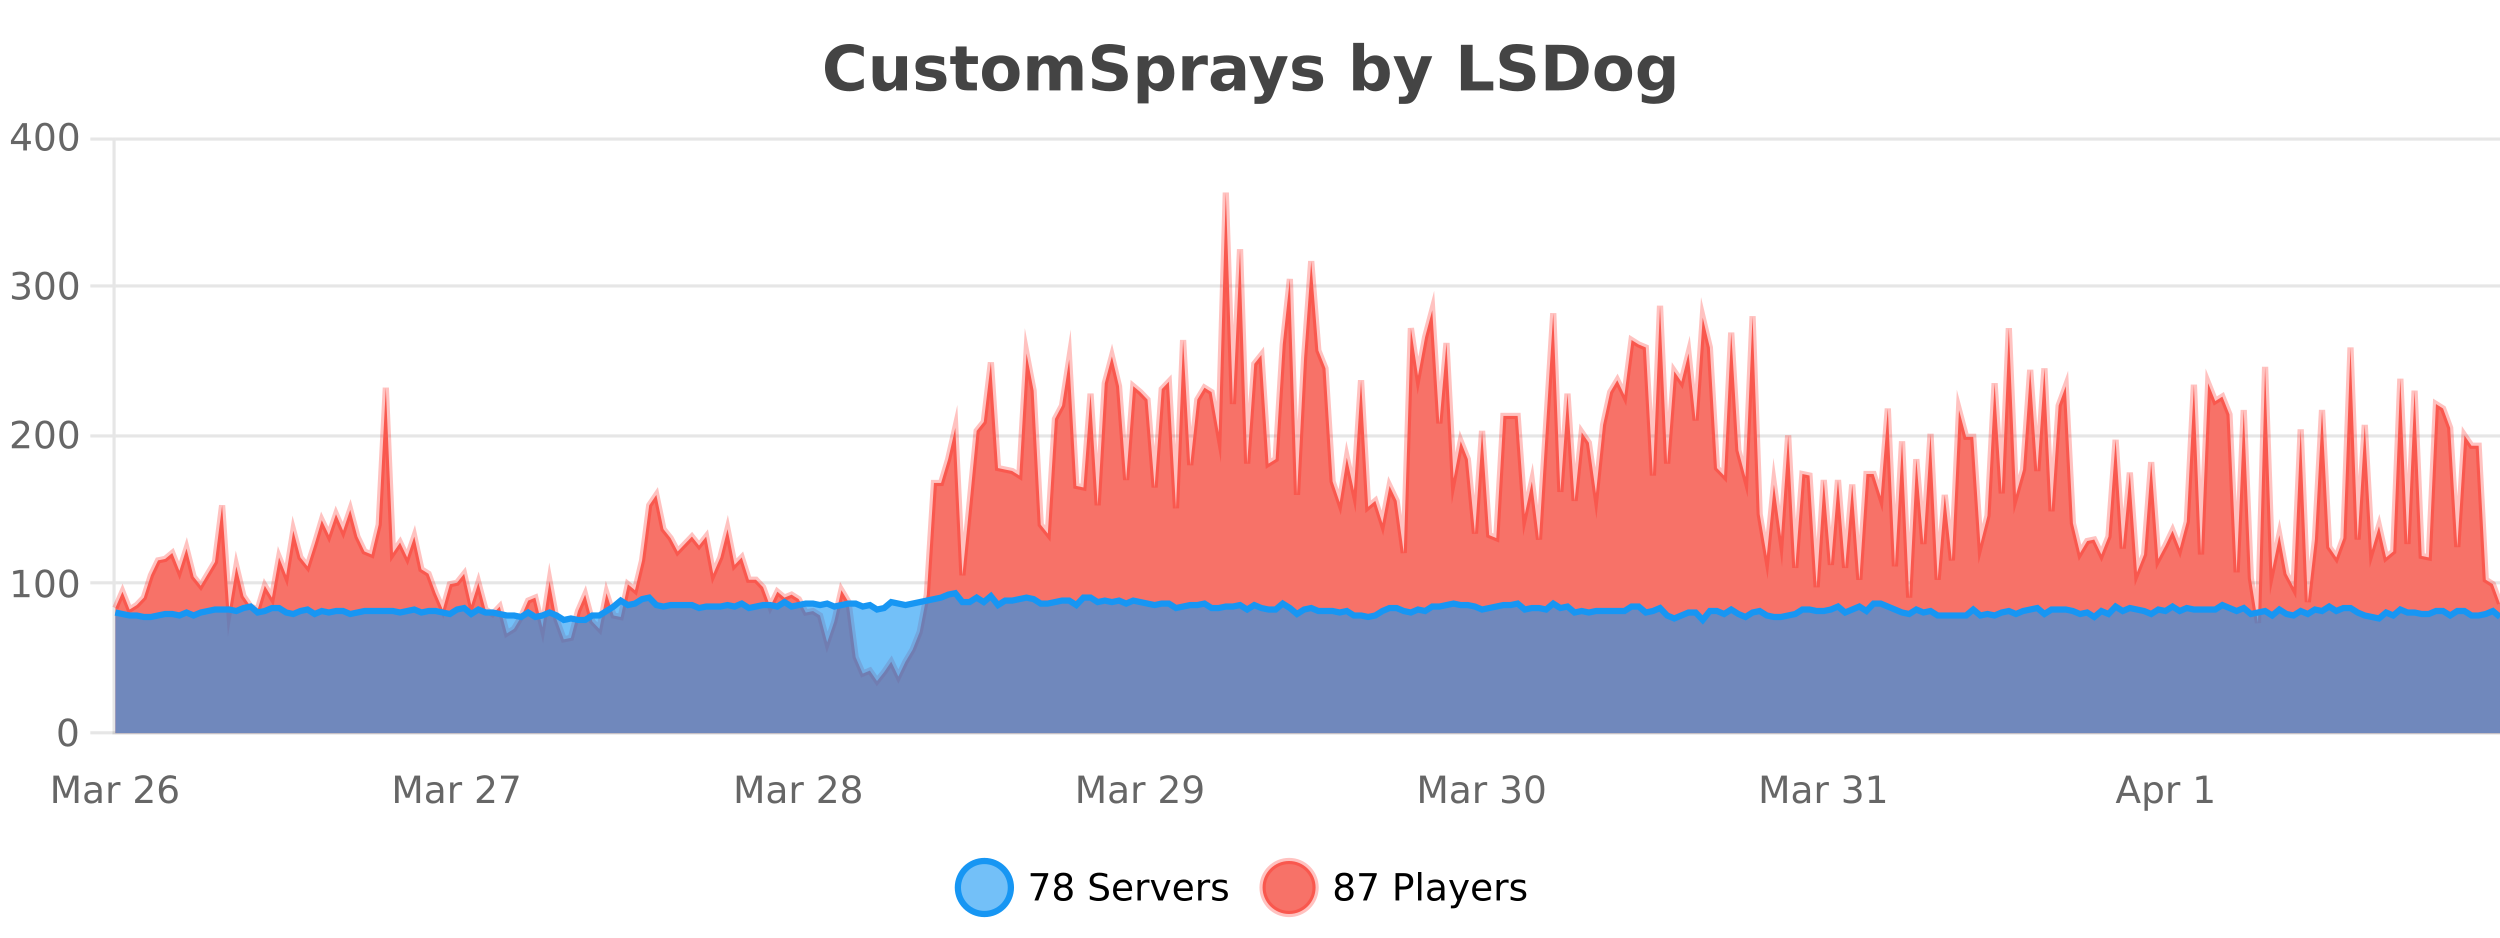
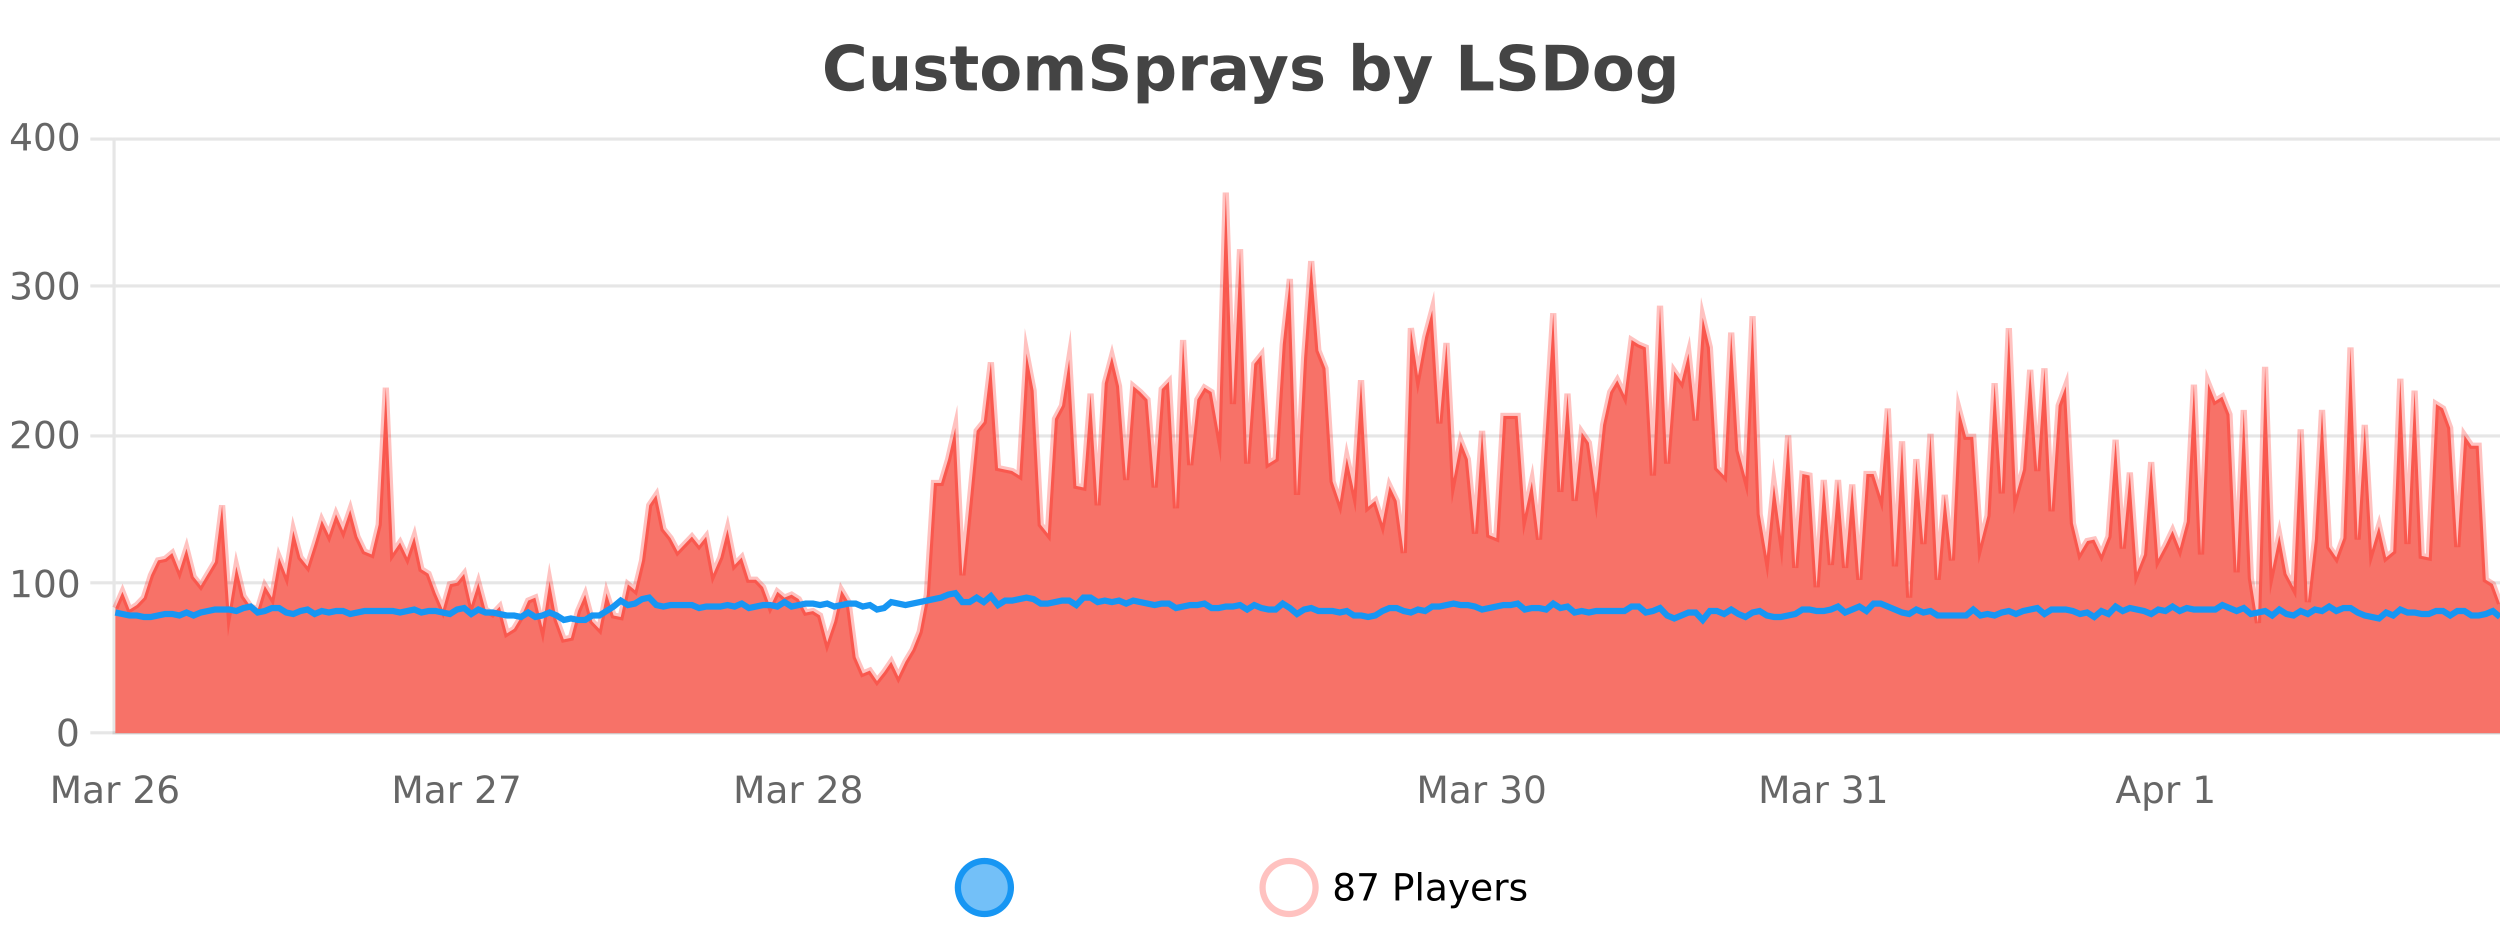
<svg xmlns="http://www.w3.org/2000/svg" width="800pt" height="300pt" viewBox="0 0 800 300" version="1.1">
  <defs>
    <clipPath id="clip1">
      <path d="M 278 263 L 352 263 L 352 300 L 278 300 Z M 278 263 " />
    </clipPath>
    <clipPath id="clip2">
      <path d="M 375 263 L 450 263 L 450 300 L 375 300 Z M 375 263 " />
    </clipPath>
    <clipPath id="clip3">
      <path d="M 36.906 61 L 800 61 L 800 234.602 L 36.906 234.602 Z M 36.906 61 " />
    </clipPath>
    <clipPath id="clip4">
      <path d="M 35.906 43 L 800 43 L 800 235.602 L 35.906 235.602 Z M 35.906 43 " />
    </clipPath>
    <clipPath id="clip5">
      <path d="M 36.906 189 L 800 189 L 800 234.602 L 36.906 234.602 Z M 36.906 189 " />
    </clipPath>
    <clipPath id="clip6">
      <path d="M 35.906 161 L 800 161 L 800 227 L 35.906 227 Z M 35.906 161 " />
    </clipPath>
  </defs>
  <g id="surface2961571">
    <rect x="0" y="0" width="800" height="300" style="fill:rgb(100%,100%,100%);fill-opacity:1;stroke:none;" />
    <path style="fill:none;stroke-width:1;stroke-linecap:butt;stroke-linejoin:miter;stroke:rgb(0%,0%,0%);stroke-opacity:0.098;stroke-miterlimit:10;" d="M 37 234.5 L 800 234.5 " />
    <path style="fill:none;stroke-width:1;stroke-linecap:butt;stroke-linejoin:miter;stroke:rgb(0%,0%,0%);stroke-opacity:0.098;stroke-miterlimit:10;" d="M 28.906 234.5 L 36 234.5 " />
    <path style="fill:none;stroke-width:1;stroke-linecap:butt;stroke-linejoin:miter;stroke:rgb(0%,0%,0%);stroke-opacity:0.098;stroke-miterlimit:10;" d="M 37 186.5 L 800 186.5 " />
    <path style="fill:none;stroke-width:1;stroke-linecap:butt;stroke-linejoin:miter;stroke:rgb(0%,0%,0%);stroke-opacity:0.098;stroke-miterlimit:10;" d="M 28.906 186.5 L 36 186.5 " />
    <path style="fill:none;stroke-width:1;stroke-linecap:butt;stroke-linejoin:miter;stroke:rgb(0%,0%,0%);stroke-opacity:0.098;stroke-miterlimit:10;" d="M 37 139.5 L 800 139.5 " />
    <path style="fill:none;stroke-width:1;stroke-linecap:butt;stroke-linejoin:miter;stroke:rgb(0%,0%,0%);stroke-opacity:0.098;stroke-miterlimit:10;" d="M 28.906 139.5 L 36 139.5 " />
    <path style="fill:none;stroke-width:1;stroke-linecap:butt;stroke-linejoin:miter;stroke:rgb(0%,0%,0%);stroke-opacity:0.098;stroke-miterlimit:10;" d="M 37 91.5 L 800 91.5 " />
    <path style="fill:none;stroke-width:1;stroke-linecap:butt;stroke-linejoin:miter;stroke:rgb(0%,0%,0%);stroke-opacity:0.098;stroke-miterlimit:10;" d="M 28.906 91.5 L 36 91.5 " />
    <path style="fill:none;stroke-width:1;stroke-linecap:butt;stroke-linejoin:miter;stroke:rgb(0%,0%,0%);stroke-opacity:0.098;stroke-miterlimit:10;" d="M 37 44.5 L 800 44.5 " />
    <path style="fill:none;stroke-width:1;stroke-linecap:butt;stroke-linejoin:miter;stroke:rgb(0%,0%,0%);stroke-opacity:0.098;stroke-miterlimit:10;" d="M 28.906 44.5 L 36 44.5 " />
    <path style=" stroke:none;fill-rule:nonzero;fill:rgb(9.02%,58.824%,95.294%);fill-opacity:0.6;" d="M 323.488 284 C 323.488 288.688 319.688 292.484 315.004 292.484 C 310.316 292.484 306.52 288.688 306.52 284 C 306.52 279.312 310.316 275.516 315.004 275.516 C 319.688 275.516 323.488 279.312 323.488 284 Z M 323.488 284 " />
    <g clip-path="url(#clip1)" clip-rule="nonzero">
      <path style="fill:none;stroke-width:2;stroke-linecap:butt;stroke-linejoin:miter;stroke:rgb(9.02%,58.824%,95.294%);stroke-opacity:1;stroke-miterlimit:10;" d="M 323.488 284 C 323.488 288.688 319.688 292.484 315.004 292.484 C 310.316 292.484 306.52 288.688 306.52 284 C 306.52 279.312 310.316 275.516 315.004 275.516 C 319.688 275.516 323.488 279.312 323.488 284 Z M 323.488 284 " />
    </g>
-     <path style=" stroke:none;fill-rule:nonzero;fill:rgb(0%,0%,0%);fill-opacity:1;" d="M 329.805 279.406 L 335.43 279.406 L 335.43 279.906 L 332.258 288.156 L 331.023 288.156 L 334.008 280.406 L 329.805 280.406 Z M 340.266 284 C 339.703 284 339.258 284.152 338.938 284.453 C 338.613 284.758 338.453 285.168 338.453 285.688 C 338.453 286.219 338.613 286.637 338.938 286.938 C 339.258 287.242 339.703 287.391 340.266 287.391 C 340.828 287.391 341.27 287.242 341.594 286.938 C 341.914 286.637 342.078 286.219 342.078 285.688 C 342.078 285.168 341.914 284.758 341.594 284.453 C 341.281 284.152 340.836 284 340.266 284 Z M 339.078 283.5 C 338.578 283.375 338.18 283.141 337.891 282.797 C 337.609 282.445 337.469 282.016 337.469 281.516 C 337.469 280.82 337.719 280.266 338.219 279.859 C 338.719 279.453 339.398 279.25 340.266 279.25 C 341.141 279.25 341.82 279.453 342.312 279.859 C 342.812 280.266 343.062 280.82 343.062 281.516 C 343.062 282.016 342.922 282.445 342.641 282.797 C 342.359 283.141 341.961 283.375 341.453 283.5 C 342.023 283.637 342.469 283.898 342.781 284.281 C 343.102 284.668 343.266 285.137 343.266 285.688 C 343.266 286.543 343.004 287.199 342.484 287.656 C 341.973 288.105 341.234 288.328 340.266 288.328 C 339.305 288.328 338.566 288.105 338.047 287.656 C 337.523 287.199 337.266 286.543 337.266 285.688 C 337.266 285.137 337.426 284.668 337.75 284.281 C 338.07 283.898 338.516 283.637 339.078 283.5 Z M 338.656 281.625 C 338.656 282.086 338.797 282.438 339.078 282.688 C 339.359 282.938 339.754 283.062 340.266 283.062 C 340.773 283.062 341.172 282.938 341.453 282.688 C 341.742 282.438 341.891 282.086 341.891 281.625 C 341.891 281.18 341.742 280.828 341.453 280.578 C 341.172 280.32 340.773 280.188 340.266 280.188 C 339.754 280.188 339.359 280.32 339.078 280.578 C 338.797 280.828 338.656 281.18 338.656 281.625 Z M 354.324 279.688 L 354.324 280.844 C 353.875 280.637 353.449 280.48 353.043 280.375 C 352.645 280.262 352.266 280.203 351.902 280.203 C 351.254 280.203 350.754 280.328 350.402 280.578 C 350.059 280.828 349.887 281.188 349.887 281.656 C 349.887 282.043 350 282.336 350.23 282.531 C 350.457 282.73 350.902 282.887 351.559 283 L 352.262 283.156 C 353.145 283.324 353.797 283.621 354.215 284.047 C 354.641 284.465 354.855 285.027 354.855 285.734 C 354.855 286.59 354.566 287.234 353.996 287.672 C 353.434 288.109 352.598 288.328 351.496 288.328 C 351.09 288.328 350.652 288.281 350.184 288.188 C 349.715 288.094 349.23 287.953 348.73 287.766 L 348.73 286.547 C 349.207 286.82 349.676 287.023 350.137 287.156 C 350.605 287.293 351.059 287.359 351.496 287.359 C 352.172 287.359 352.691 287.23 353.059 286.969 C 353.434 286.699 353.621 286.32 353.621 285.828 C 353.621 285.402 353.484 285.07 353.215 284.828 C 352.953 284.578 352.52 284.398 351.918 284.281 L 351.199 284.141 C 350.312 283.965 349.672 283.688 349.277 283.312 C 348.891 282.938 348.699 282.418 348.699 281.75 C 348.699 280.969 348.969 280.359 349.512 279.922 C 350.051 279.477 350.801 279.25 351.762 279.25 C 352.176 279.25 352.594 279.289 353.012 279.359 C 353.438 279.434 353.875 279.543 354.324 279.688 Z M 362.27 284.609 L 362.27 285.125 L 357.301 285.125 C 357.352 285.875 357.574 286.445 357.973 286.828 C 358.379 287.215 358.934 287.406 359.645 287.406 C 360.059 287.406 360.461 287.359 360.848 287.266 C 361.242 287.164 361.633 287.008 362.02 286.797 L 362.02 287.828 C 361.621 287.984 361.223 288.105 360.816 288.188 C 360.41 288.281 359.996 288.328 359.582 288.328 C 358.539 288.328 357.711 288.027 357.098 287.422 C 356.48 286.809 356.176 285.98 356.176 284.938 C 356.176 283.867 356.465 283.016 357.051 282.391 C 357.633 281.758 358.414 281.438 359.395 281.438 C 360.277 281.438 360.977 281.727 361.488 282.297 C 362.008 282.859 362.27 283.633 362.27 284.609 Z M 361.191 284.281 C 361.18 283.699 361.012 283.23 360.691 282.875 C 360.367 282.523 359.941 282.344 359.41 282.344 C 358.805 282.344 358.32 282.516 357.957 282.859 C 357.602 283.203 357.398 283.684 357.348 284.297 Z M 367.84 282.594 C 367.715 282.531 367.578 282.484 367.434 282.453 C 367.297 282.414 367.141 282.391 366.965 282.391 C 366.359 282.391 365.891 282.59 365.559 282.984 C 365.234 283.383 365.074 283.953 365.074 284.703 L 365.074 288.156 L 363.996 288.156 L 363.996 281.594 L 365.074 281.594 L 365.074 282.609 C 365.301 282.215 365.598 281.922 365.965 281.734 C 366.328 281.539 366.77 281.438 367.293 281.438 C 367.363 281.438 367.441 281.445 367.527 281.453 C 367.621 281.465 367.719 281.48 367.824 281.5 Z M 368.195 281.594 L 369.336 281.594 L 371.383 287.094 L 373.445 281.594 L 374.586 281.594 L 372.117 288.156 L 370.648 288.156 Z M 381.688 284.609 L 381.688 285.125 L 376.719 285.125 C 376.77 285.875 376.992 286.445 377.391 286.828 C 377.797 287.215 378.352 287.406 379.062 287.406 C 379.477 287.406 379.879 287.359 380.266 287.266 C 380.66 287.164 381.051 287.008 381.438 286.797 L 381.438 287.828 C 381.039 287.984 380.641 288.105 380.234 288.188 C 379.828 288.281 379.414 288.328 379 288.328 C 377.957 288.328 377.129 288.027 376.516 287.422 C 375.898 286.809 375.594 285.98 375.594 284.938 C 375.594 283.867 375.883 283.016 376.469 282.391 C 377.051 281.758 377.832 281.438 378.812 281.438 C 379.695 281.438 380.395 281.727 380.906 282.297 C 381.426 282.859 381.688 283.633 381.688 284.609 Z M 380.609 284.281 C 380.598 283.699 380.43 283.23 380.109 282.875 C 379.785 282.523 379.359 282.344 378.828 282.344 C 378.223 282.344 377.738 282.516 377.375 282.859 C 377.02 283.203 376.816 283.684 376.766 284.297 Z M 387.258 282.594 C 387.133 282.531 386.996 282.484 386.852 282.453 C 386.715 282.414 386.559 282.391 386.383 282.391 C 385.777 282.391 385.309 282.59 384.977 282.984 C 384.652 283.383 384.492 283.953 384.492 284.703 L 384.492 288.156 L 383.414 288.156 L 383.414 281.594 L 384.492 281.594 L 384.492 282.609 C 384.719 282.215 385.016 281.922 385.383 281.734 C 385.746 281.539 386.188 281.438 386.711 281.438 C 386.781 281.438 386.859 281.445 386.945 281.453 C 387.039 281.465 387.137 281.48 387.242 281.5 Z M 392.566 281.781 L 392.566 282.812 C 392.262 282.656 391.945 282.543 391.613 282.469 C 391.289 282.387 390.949 282.344 390.598 282.344 C 390.066 282.344 389.664 282.43 389.395 282.594 C 389.121 282.75 388.988 282.996 388.988 283.328 C 388.988 283.578 389.082 283.777 389.27 283.922 C 389.465 284.059 389.855 284.188 390.441 284.312 L 390.801 284.406 C 391.57 284.562 392.117 284.793 392.441 285.094 C 392.762 285.398 392.926 285.812 392.926 286.344 C 392.926 286.961 392.68 287.445 392.191 287.797 C 391.711 288.152 391.051 288.328 390.207 288.328 C 389.852 288.328 389.48 288.289 389.098 288.219 C 388.723 288.156 388.324 288.059 387.91 287.922 L 387.91 286.797 C 388.305 287.008 388.695 287.164 389.082 287.266 C 389.465 287.371 389.852 287.422 390.238 287.422 C 390.738 287.422 391.121 287.34 391.395 287.172 C 391.676 286.996 391.816 286.746 391.816 286.422 C 391.816 286.133 391.715 285.906 391.52 285.75 C 391.32 285.594 390.887 285.445 390.223 285.297 L 389.848 285.219 C 389.18 285.074 388.695 284.855 388.395 284.562 C 388.102 284.273 387.957 283.875 387.957 283.375 C 387.957 282.75 388.176 282.273 388.613 281.938 C 389.051 281.605 389.668 281.438 390.473 281.438 C 390.867 281.438 391.242 281.469 391.598 281.531 C 391.949 281.586 392.273 281.668 392.566 281.781 Z M 325.004 277.016 " />
-     <path style=" stroke:none;fill-rule:nonzero;fill:rgb(96.863%,44.706%,40.784%);fill-opacity:1;" d="M 420.988 284 C 420.988 288.688 417.191 292.484 412.504 292.484 C 407.82 292.484 404.02 288.688 404.02 284 C 404.02 279.312 407.82 275.516 412.504 275.516 C 417.191 275.516 420.988 279.312 420.988 284 Z M 420.988 284 " />
    <g clip-path="url(#clip2)" clip-rule="nonzero">
      <path style="fill:none;stroke-width:2;stroke-linecap:butt;stroke-linejoin:miter;stroke:rgb(100%,4.706%,0%);stroke-opacity:0.247;stroke-miterlimit:10;" d="M 420.988 284 C 420.988 288.688 417.191 292.484 412.504 292.484 C 407.82 292.484 404.02 288.688 404.02 284 C 404.02 279.312 407.82 275.516 412.504 275.516 C 417.191 275.516 420.988 279.312 420.988 284 Z M 420.988 284 " />
    </g>
    <path style=" stroke:none;fill-rule:nonzero;fill:rgb(0%,0%,0%);fill-opacity:1;" d="M 430.133 284 C 429.57 284 429.125 284.152 428.805 284.453 C 428.48 284.758 428.32 285.168 428.32 285.688 C 428.32 286.219 428.48 286.637 428.805 286.938 C 429.125 287.242 429.57 287.391 430.133 287.391 C 430.695 287.391 431.137 287.242 431.461 286.938 C 431.781 286.637 431.945 286.219 431.945 285.688 C 431.945 285.168 431.781 284.758 431.461 284.453 C 431.148 284.152 430.703 284 430.133 284 Z M 428.945 283.5 C 428.445 283.375 428.047 283.141 427.758 282.797 C 427.477 282.445 427.336 282.016 427.336 281.516 C 427.336 280.82 427.586 280.266 428.086 279.859 C 428.586 279.453 429.266 279.25 430.133 279.25 C 431.008 279.25 431.688 279.453 432.18 279.859 C 432.68 280.266 432.93 280.82 432.93 281.516 C 432.93 282.016 432.789 282.445 432.508 282.797 C 432.227 283.141 431.828 283.375 431.32 283.5 C 431.891 283.637 432.336 283.898 432.648 284.281 C 432.969 284.668 433.133 285.137 433.133 285.688 C 433.133 286.543 432.871 287.199 432.352 287.656 C 431.84 288.105 431.102 288.328 430.133 288.328 C 429.172 288.328 428.434 288.105 427.914 287.656 C 427.391 287.199 427.133 286.543 427.133 285.688 C 427.133 285.137 427.293 284.668 427.617 284.281 C 427.938 283.898 428.383 283.637 428.945 283.5 Z M 428.523 281.625 C 428.523 282.086 428.664 282.438 428.945 282.688 C 429.227 282.938 429.621 283.062 430.133 283.062 C 430.641 283.062 431.039 282.938 431.32 282.688 C 431.609 282.438 431.758 282.086 431.758 281.625 C 431.758 281.18 431.609 280.828 431.32 280.578 C 431.039 280.32 430.641 280.188 430.133 280.188 C 429.621 280.188 429.227 280.32 428.945 280.578 C 428.664 280.828 428.523 281.18 428.523 281.625 Z M 434.938 279.406 L 440.562 279.406 L 440.562 279.906 L 437.391 288.156 L 436.156 288.156 L 439.141 280.406 L 434.938 280.406 Z M 447.762 280.375 L 447.762 283.672 L 449.246 283.672 C 449.797 283.672 450.223 283.531 450.527 283.25 C 450.828 282.961 450.98 282.547 450.98 282.016 C 450.98 281.496 450.828 281.094 450.527 280.812 C 450.223 280.523 449.797 280.375 449.246 280.375 Z M 446.574 279.406 L 449.246 279.406 C 450.234 279.406 450.98 279.633 451.48 280.078 C 451.98 280.516 452.23 281.164 452.23 282.016 C 452.23 282.883 451.98 283.539 451.48 283.984 C 450.98 284.422 450.234 284.641 449.246 284.641 L 447.762 284.641 L 447.762 288.156 L 446.574 288.156 Z M 453.766 279.031 L 454.844 279.031 L 454.844 288.156 L 453.766 288.156 Z M 460.082 284.859 C 459.215 284.859 458.613 284.961 458.27 285.156 C 457.934 285.355 457.77 285.695 457.77 286.172 C 457.77 286.559 457.895 286.867 458.145 287.094 C 458.402 287.312 458.746 287.422 459.176 287.422 C 459.777 287.422 460.258 287.215 460.613 286.797 C 460.977 286.371 461.16 285.805 461.16 285.094 L 461.16 284.859 Z M 462.238 284.406 L 462.238 288.156 L 461.16 288.156 L 461.16 287.156 C 460.91 287.555 460.602 287.852 460.238 288.047 C 459.871 288.234 459.426 288.328 458.895 288.328 C 458.215 288.328 457.68 288.141 457.285 287.766 C 456.887 287.383 456.691 286.875 456.691 286.25 C 456.691 285.512 456.934 284.953 457.426 284.578 C 457.926 284.203 458.664 284.016 459.645 284.016 L 461.16 284.016 L 461.16 283.906 C 461.16 283.406 460.992 283.023 460.66 282.75 C 460.336 282.48 459.883 282.344 459.301 282.344 C 458.926 282.344 458.555 282.391 458.191 282.484 C 457.836 282.578 457.496 282.715 457.176 282.891 L 457.176 281.891 C 457.57 281.734 457.949 281.621 458.316 281.547 C 458.691 281.477 459.055 281.438 459.41 281.438 C 460.355 281.438 461.066 281.684 461.535 282.172 C 462.004 282.664 462.238 283.406 462.238 284.406 Z M 467.188 288.766 C 466.883 289.547 466.586 290.055 466.297 290.297 C 466.004 290.535 465.617 290.656 465.141 290.656 L 464.281 290.656 L 464.281 289.75 L 464.906 289.75 C 465.207 289.75 465.438 289.676 465.594 289.531 C 465.758 289.395 465.941 289.066 466.141 288.547 L 466.344 288.047 L 463.688 281.594 L 464.828 281.594 L 466.875 286.719 L 468.938 281.594 L 470.078 281.594 Z M 477.18 284.609 L 477.18 285.125 L 472.211 285.125 C 472.262 285.875 472.484 286.445 472.883 286.828 C 473.289 287.215 473.844 287.406 474.555 287.406 C 474.969 287.406 475.371 287.359 475.758 287.266 C 476.152 287.164 476.543 287.008 476.93 286.797 L 476.93 287.828 C 476.531 287.984 476.133 288.105 475.727 288.188 C 475.32 288.281 474.906 288.328 474.492 288.328 C 473.449 288.328 472.621 288.027 472.008 287.422 C 471.391 286.809 471.086 285.98 471.086 284.938 C 471.086 283.867 471.375 283.016 471.961 282.391 C 472.543 281.758 473.324 281.438 474.305 281.438 C 475.188 281.438 475.887 281.727 476.398 282.297 C 476.918 282.859 477.18 283.633 477.18 284.609 Z M 476.102 284.281 C 476.09 283.699 475.922 283.23 475.602 282.875 C 475.277 282.523 474.852 282.344 474.32 282.344 C 473.715 282.344 473.23 282.516 472.867 282.859 C 472.512 283.203 472.309 283.684 472.258 284.297 Z M 482.75 282.594 C 482.625 282.531 482.488 282.484 482.344 282.453 C 482.207 282.414 482.051 282.391 481.875 282.391 C 481.27 282.391 480.801 282.59 480.469 282.984 C 480.145 283.383 479.984 283.953 479.984 284.703 L 479.984 288.156 L 478.906 288.156 L 478.906 281.594 L 479.984 281.594 L 479.984 282.609 C 480.211 282.215 480.508 281.922 480.875 281.734 C 481.238 281.539 481.68 281.438 482.203 281.438 C 482.273 281.438 482.352 281.445 482.438 281.453 C 482.531 281.465 482.629 281.48 482.734 281.5 Z M 488.055 281.781 L 488.055 282.812 C 487.75 282.656 487.434 282.543 487.102 282.469 C 486.777 282.387 486.438 282.344 486.086 282.344 C 485.555 282.344 485.152 282.43 484.883 282.594 C 484.609 282.75 484.477 282.996 484.477 283.328 C 484.477 283.578 484.57 283.777 484.758 283.922 C 484.953 284.059 485.344 284.188 485.93 284.312 L 486.289 284.406 C 487.059 284.562 487.605 284.793 487.93 285.094 C 488.25 285.398 488.414 285.812 488.414 286.344 C 488.414 286.961 488.168 287.445 487.68 287.797 C 487.199 288.152 486.539 288.328 485.695 288.328 C 485.34 288.328 484.969 288.289 484.586 288.219 C 484.211 288.156 483.812 288.059 483.398 287.922 L 483.398 286.797 C 483.793 287.008 484.184 287.164 484.57 287.266 C 484.953 287.371 485.34 287.422 485.727 287.422 C 486.227 287.422 486.609 287.34 486.883 287.172 C 487.164 286.996 487.305 286.746 487.305 286.422 C 487.305 286.133 487.203 285.906 487.008 285.75 C 486.809 285.594 486.375 285.445 485.711 285.297 L 485.336 285.219 C 484.668 285.074 484.184 284.855 483.883 284.562 C 483.59 284.273 483.445 283.875 483.445 283.375 C 483.445 282.75 483.664 282.273 484.102 281.938 C 484.539 281.605 485.156 281.438 485.961 281.438 C 486.355 281.438 486.73 281.469 487.086 281.531 C 487.438 281.586 487.762 281.668 488.055 281.781 Z M 422.504 277.016 " />
    <path style=" stroke:none;fill-rule:nonzero;fill:rgb(26.667%,26.667%,26.667%);fill-opacity:1;" d="M 276.406 28.125 C 275.707 28.48 274.984 28.746 274.234 28.922 C 273.492 29.109 272.711 29.203 271.891 29.203 C 269.461 29.203 267.539 28.527 266.125 27.172 C 264.707 25.809 264 23.965 264 21.641 C 264 19.32 264.707 17.48 266.125 16.125 C 267.539 14.762 269.461 14.078 271.891 14.078 C 272.711 14.078 273.492 14.172 274.234 14.359 C 274.984 14.539 275.707 14.805 276.406 15.156 L 276.406 18.172 C 275.707 17.703 275.02 17.359 274.344 17.141 C 273.664 16.914 272.953 16.797 272.203 16.797 C 270.859 16.797 269.801 17.23 269.031 18.094 C 268.27 18.949 267.891 20.133 267.891 21.641 C 267.891 23.152 268.27 24.34 269.031 25.203 C 269.801 26.059 270.859 26.484 272.203 26.484 C 272.953 26.484 273.664 26.375 274.344 26.156 C 275.02 25.93 275.707 25.578 276.406 25.109 Z M 279.242 24.656 L 279.242 17.984 L 282.758 17.984 L 282.758 19.078 C 282.758 19.672 282.75 20.418 282.742 21.312 C 282.742 22.211 282.742 22.805 282.742 23.094 C 282.742 23.98 282.762 24.617 282.805 25 C 282.855 25.387 282.934 25.668 283.039 25.844 C 283.184 26.074 283.371 26.25 283.602 26.375 C 283.828 26.5 284.094 26.562 284.398 26.562 C 285.125 26.562 285.699 26.281 286.117 25.719 C 286.531 25.156 286.742 24.383 286.742 23.391 L 286.742 17.984 L 290.242 17.984 L 290.242 28.922 L 286.742 28.922 L 286.742 27.344 C 286.211 27.98 285.648 28.449 285.055 28.75 C 284.469 29.051 283.824 29.203 283.117 29.203 C 281.855 29.203 280.891 28.82 280.227 28.047 C 279.57 27.266 279.242 26.137 279.242 24.656 Z M 302.133 18.328 L 302.133 20.984 C 301.391 20.672 300.672 20.438 299.977 20.281 C 299.277 20.125 298.617 20.047 297.992 20.047 C 297.336 20.047 296.844 20.133 296.523 20.297 C 296.199 20.465 296.039 20.719 296.039 21.062 C 296.039 21.344 296.156 21.559 296.398 21.703 C 296.648 21.852 297.086 21.961 297.711 22.031 L 298.336 22.125 C 300.125 22.355 301.328 22.73 301.945 23.25 C 302.559 23.773 302.867 24.59 302.867 25.703 C 302.867 26.871 302.434 27.746 301.57 28.328 C 300.715 28.914 299.438 29.203 297.742 29.203 C 297.012 29.203 296.262 29.145 295.492 29.031 C 294.719 28.918 293.93 28.746 293.117 28.516 L 293.117 25.859 C 293.812 26.203 294.527 26.461 295.258 26.625 C 295.984 26.793 296.73 26.875 297.492 26.875 C 298.18 26.875 298.695 26.781 299.039 26.594 C 299.383 26.406 299.555 26.125 299.555 25.75 C 299.555 25.438 299.434 25.211 299.195 25.062 C 298.953 24.906 298.48 24.789 297.773 24.703 L 297.164 24.625 C 295.602 24.43 294.508 24.07 293.883 23.547 C 293.258 23.016 292.945 22.215 292.945 21.141 C 292.945 19.984 293.34 19.125 294.133 18.562 C 294.934 18 296.152 17.719 297.789 17.719 C 298.434 17.719 299.109 17.773 299.82 17.875 C 300.527 17.969 301.297 18.121 302.133 18.328 Z M 309.32 14.875 L 309.32 17.984 L 312.93 17.984 L 312.93 20.484 L 309.32 20.484 L 309.32 25.125 C 309.32 25.637 309.418 25.98 309.617 26.156 C 309.824 26.336 310.227 26.422 310.82 26.422 L 312.617 26.422 L 312.617 28.922 L 309.617 28.922 C 308.242 28.922 307.262 28.637 306.68 28.062 C 306.105 27.48 305.82 26.5 305.82 25.125 L 305.82 20.484 L 304.086 20.484 L 304.086 17.984 L 305.82 17.984 L 305.82 14.875 Z M 320.273 20.219 C 319.492 20.219 318.898 20.5 318.492 21.062 C 318.086 21.617 317.883 22.418 317.883 23.469 C 317.883 24.512 318.086 25.312 318.492 25.875 C 318.898 26.43 319.492 26.703 320.273 26.703 C 321.031 26.703 321.609 26.43 322.008 25.875 C 322.414 25.312 322.617 24.512 322.617 23.469 C 322.617 22.418 322.414 21.617 322.008 21.062 C 321.609 20.5 321.031 20.219 320.273 20.219 Z M 320.273 17.719 C 322.148 17.719 323.609 18.23 324.664 19.25 C 325.727 20.262 326.258 21.668 326.258 23.469 C 326.258 25.262 325.727 26.668 324.664 27.688 C 323.609 28.699 322.148 29.203 320.273 29.203 C 318.375 29.203 316.898 28.699 315.836 27.688 C 314.773 26.668 314.242 25.262 314.242 23.469 C 314.242 21.668 314.773 20.262 315.836 19.25 C 316.898 18.23 318.375 17.719 320.273 17.719 Z M 338.934 19.797 C 339.379 19.121 339.906 18.605 340.512 18.25 C 341.125 17.898 341.797 17.719 342.527 17.719 C 343.777 17.719 344.73 18.109 345.387 18.891 C 346.051 19.664 346.387 20.789 346.387 22.266 L 346.387 28.922 L 342.871 28.922 L 342.871 23.219 C 342.871 23.137 342.871 23.047 342.871 22.953 C 342.879 22.859 342.887 22.73 342.887 22.562 C 342.887 21.793 342.77 21.234 342.543 20.891 C 342.312 20.539 341.941 20.359 341.434 20.359 C 340.777 20.359 340.266 20.637 339.902 21.188 C 339.535 21.73 339.348 22.516 339.34 23.547 L 339.34 28.922 L 335.824 28.922 L 335.824 23.219 C 335.824 22.012 335.719 21.234 335.512 20.891 C 335.301 20.539 334.934 20.359 334.402 20.359 C 333.723 20.359 333.203 20.637 332.84 21.188 C 332.473 21.73 332.293 22.516 332.293 23.547 L 332.293 28.922 L 328.777 28.922 L 328.777 17.984 L 332.293 17.984 L 332.293 19.578 C 332.73 18.965 333.223 18.5 333.777 18.188 C 334.328 17.875 334.941 17.719 335.621 17.719 C 336.371 17.719 337.035 17.902 337.621 18.266 C 338.203 18.633 338.641 19.141 338.934 19.797 Z M 359.945 14.797 L 359.945 17.891 C 359.141 17.527 358.359 17.258 357.602 17.078 C 356.84 16.891 356.121 16.797 355.445 16.797 C 354.547 16.797 353.883 16.922 353.445 17.172 C 353.016 17.422 352.805 17.809 352.805 18.328 C 352.805 18.715 352.949 19.016 353.242 19.234 C 353.531 19.453 354.059 19.641 354.82 19.797 L 356.414 20.125 C 358.039 20.449 359.188 20.945 359.867 21.609 C 360.555 22.277 360.898 23.219 360.898 24.438 C 360.898 26.043 360.418 27.242 359.461 28.031 C 358.512 28.812 357.059 29.203 355.102 29.203 C 354.172 29.203 353.242 29.113 352.305 28.938 C 351.375 28.762 350.449 28.5 349.523 28.156 L 349.523 24.984 C 350.449 25.484 351.344 25.859 352.211 26.109 C 353.086 26.359 353.93 26.484 354.742 26.484 C 355.562 26.484 356.188 26.352 356.617 26.078 C 357.055 25.797 357.273 25.402 357.273 24.891 C 357.273 24.445 357.121 24.094 356.82 23.844 C 356.527 23.594 355.938 23.371 355.055 23.172 L 353.602 22.859 C 352.141 22.547 351.074 22.055 350.398 21.375 C 349.73 20.688 349.398 19.762 349.398 18.594 C 349.398 17.148 349.867 16.031 350.805 15.25 C 351.742 14.469 353.09 14.078 354.852 14.078 C 355.652 14.078 356.477 14.141 357.32 14.266 C 358.164 14.383 359.039 14.559 359.945 14.797 Z M 367.539 27.344 L 367.539 33.078 L 364.055 33.078 L 364.055 17.984 L 367.539 17.984 L 367.539 19.578 C 368.027 18.945 368.562 18.477 369.148 18.172 C 369.73 17.871 370.402 17.719 371.164 17.719 C 372.516 17.719 373.625 18.258 374.492 19.328 C 375.355 20.402 375.789 21.781 375.789 23.469 C 375.789 25.148 375.355 26.523 374.492 27.594 C 373.625 28.668 372.516 29.203 371.164 29.203 C 370.402 29.203 369.73 29.051 369.148 28.75 C 368.562 28.449 368.027 27.98 367.539 27.344 Z M 369.867 20.266 C 369.117 20.266 368.539 20.543 368.133 21.094 C 367.734 21.637 367.539 22.43 367.539 23.469 C 367.539 24.5 367.734 25.293 368.133 25.844 C 368.539 26.398 369.117 26.672 369.867 26.672 C 370.617 26.672 371.188 26.402 371.586 25.859 C 371.98 25.309 372.18 24.512 372.18 23.469 C 372.18 22.43 371.98 21.637 371.586 21.094 C 371.188 20.543 370.617 20.266 369.867 20.266 Z M 386.492 20.969 C 386.18 20.824 385.871 20.719 385.57 20.656 C 385.266 20.586 384.965 20.547 384.664 20.547 C 383.758 20.547 383.059 20.836 382.57 21.406 C 382.09 21.98 381.852 22.805 381.852 23.875 L 381.852 28.922 L 378.367 28.922 L 378.367 17.984 L 381.852 17.984 L 381.852 19.781 C 382.297 19.062 382.812 18.543 383.398 18.219 C 383.98 17.887 384.68 17.719 385.492 17.719 C 385.617 17.719 385.746 17.727 385.883 17.734 C 386.016 17.746 386.215 17.766 386.477 17.797 Z M 393.125 24 C 392.395 24 391.848 24.125 391.484 24.375 C 391.117 24.617 390.938 24.98 390.938 25.469 C 390.938 25.906 391.082 26.25 391.375 26.5 C 391.676 26.75 392.086 26.875 392.609 26.875 C 393.266 26.875 393.816 26.641 394.266 26.172 C 394.723 25.703 394.953 25.117 394.953 24.406 L 394.953 24 Z M 398.469 22.688 L 398.469 28.922 L 394.953 28.922 L 394.953 27.297 C 394.484 27.965 393.953 28.449 393.359 28.75 C 392.773 29.051 392.062 29.203 391.219 29.203 C 390.094 29.203 389.176 28.875 388.469 28.219 C 387.758 27.555 387.406 26.695 387.406 25.641 C 387.406 24.359 387.844 23.422 388.719 22.828 C 389.602 22.227 390.992 21.922 392.891 21.922 L 394.953 21.922 L 394.953 21.641 C 394.953 21.09 394.734 20.688 394.297 20.438 C 393.859 20.18 393.176 20.047 392.25 20.047 C 391.5 20.047 390.801 20.125 390.156 20.281 C 389.508 20.43 388.91 20.648 388.359 20.938 L 388.359 18.281 C 389.109 18.094 389.859 17.953 390.609 17.859 C 391.367 17.766 392.129 17.719 392.891 17.719 C 394.859 17.719 396.281 18.109 397.156 18.891 C 398.031 19.664 398.469 20.93 398.469 22.688 Z M 399.676 17.984 L 403.16 17.984 L 406.113 25.406 L 408.613 17.984 L 412.098 17.984 L 407.504 29.953 C 407.043 31.172 406.504 32.02 405.879 32.5 C 405.262 32.988 404.457 33.234 403.457 33.234 L 401.426 33.234 L 401.426 30.938 L 402.52 30.938 C 403.113 30.938 403.543 30.844 403.816 30.656 C 404.086 30.469 404.293 30.129 404.441 29.641 L 404.551 29.344 Z M 422.68 18.328 L 422.68 20.984 C 421.938 20.672 421.219 20.438 420.523 20.281 C 419.824 20.125 419.164 20.047 418.539 20.047 C 417.883 20.047 417.391 20.133 417.07 20.297 C 416.746 20.465 416.586 20.719 416.586 21.062 C 416.586 21.344 416.703 21.559 416.945 21.703 C 417.195 21.852 417.633 21.961 418.258 22.031 L 418.883 22.125 C 420.672 22.355 421.875 22.73 422.492 23.25 C 423.105 23.773 423.414 24.59 423.414 25.703 C 423.414 26.871 422.98 27.746 422.117 28.328 C 421.262 28.914 419.984 29.203 418.289 29.203 C 417.559 29.203 416.809 29.145 416.039 29.031 C 415.266 28.918 414.477 28.746 413.664 28.516 L 413.664 25.859 C 414.359 26.203 415.074 26.461 415.805 26.625 C 416.531 26.793 417.277 26.875 418.039 26.875 C 418.727 26.875 419.242 26.781 419.586 26.594 C 419.93 26.406 420.102 26.125 420.102 25.75 C 420.102 25.438 419.98 25.211 419.742 25.062 C 419.5 24.906 419.027 24.789 418.32 24.703 L 417.711 24.625 C 416.148 24.43 415.055 24.07 414.43 23.547 C 413.805 23.016 413.492 22.215 413.492 21.141 C 413.492 19.984 413.887 19.125 414.68 18.562 C 415.48 18 416.699 17.719 418.336 17.719 C 418.98 17.719 419.656 17.773 420.367 17.875 C 421.074 17.969 421.844 18.121 422.68 18.328 Z M 438.828 26.672 C 439.578 26.672 440.148 26.402 440.547 25.859 C 440.941 25.309 441.141 24.512 441.141 23.469 C 441.141 22.43 440.941 21.637 440.547 21.094 C 440.148 20.543 439.578 20.266 438.828 20.266 C 438.078 20.266 437.5 20.543 437.094 21.094 C 436.695 21.637 436.5 22.43 436.5 23.469 C 436.5 24.5 436.695 25.293 437.094 25.844 C 437.5 26.398 438.078 26.672 438.828 26.672 Z M 436.5 19.578 C 436.988 18.945 437.523 18.477 438.109 18.172 C 438.691 17.871 439.363 17.719 440.125 17.719 C 441.477 17.719 442.586 18.258 443.453 19.328 C 444.316 20.402 444.75 21.781 444.75 23.469 C 444.75 25.148 444.316 26.523 443.453 27.594 C 442.586 28.668 441.477 29.203 440.125 29.203 C 439.363 29.203 438.691 29.051 438.109 28.75 C 437.523 28.449 436.988 27.98 436.5 27.344 L 436.5 28.922 L 433.016 28.922 L 433.016 13.719 L 436.5 13.719 Z M 445.898 17.984 L 449.383 17.984 L 452.336 25.406 L 454.836 17.984 L 458.32 17.984 L 453.727 29.953 C 453.266 31.172 452.727 32.02 452.102 32.5 C 451.484 32.988 450.68 33.234 449.68 33.234 L 447.648 33.234 L 447.648 30.938 L 448.742 30.938 C 449.336 30.938 449.766 30.844 450.039 30.656 C 450.309 30.469 450.516 30.129 450.664 29.641 L 450.773 29.344 Z M 467.492 14.344 L 471.242 14.344 L 471.242 26.078 L 477.852 26.078 L 477.852 28.922 L 467.492 28.922 Z M 490.375 14.797 L 490.375 17.891 C 489.57 17.527 488.789 17.258 488.031 17.078 C 487.27 16.891 486.551 16.797 485.875 16.797 C 484.977 16.797 484.312 16.922 483.875 17.172 C 483.445 17.422 483.234 17.809 483.234 18.328 C 483.234 18.715 483.379 19.016 483.672 19.234 C 483.961 19.453 484.488 19.641 485.25 19.797 L 486.844 20.125 C 488.469 20.449 489.617 20.945 490.297 21.609 C 490.984 22.277 491.328 23.219 491.328 24.438 C 491.328 26.043 490.848 27.242 489.891 28.031 C 488.941 28.812 487.488 29.203 485.531 29.203 C 484.602 29.203 483.672 29.113 482.734 28.938 C 481.805 28.762 480.879 28.5 479.953 28.156 L 479.953 24.984 C 480.879 25.484 481.773 25.859 482.641 26.109 C 483.516 26.359 484.359 26.484 485.172 26.484 C 485.992 26.484 486.617 26.352 487.047 26.078 C 487.484 25.797 487.703 25.402 487.703 24.891 C 487.703 24.445 487.551 24.094 487.25 23.844 C 486.957 23.594 486.367 23.371 485.484 23.172 L 484.031 22.859 C 482.57 22.547 481.504 22.055 480.828 21.375 C 480.16 20.688 479.828 19.762 479.828 18.594 C 479.828 17.148 480.297 16.031 481.234 15.25 C 482.172 14.469 483.52 14.078 485.281 14.078 C 486.082 14.078 486.906 14.141 487.75 14.266 C 488.594 14.383 489.469 14.559 490.375 14.797 Z M 498.391 17.188 L 498.391 26.078 L 499.734 26.078 C 501.273 26.078 502.453 25.699 503.266 24.938 C 504.078 24.18 504.484 23.07 504.484 21.609 C 504.484 20.172 504.078 19.078 503.266 18.328 C 502.461 17.57 501.285 17.188 499.734 17.188 Z M 494.641 14.344 L 498.594 14.344 C 500.812 14.344 502.461 14.5 503.547 14.812 C 504.629 15.125 505.555 15.664 506.328 16.422 C 507.016 17.078 507.523 17.84 507.859 18.703 C 508.191 19.559 508.359 20.527 508.359 21.609 C 508.359 22.715 508.191 23.699 507.859 24.562 C 507.523 25.43 507.016 26.188 506.328 26.844 C 505.547 27.594 504.609 28.133 503.516 28.453 C 502.422 28.766 500.781 28.922 498.594 28.922 L 494.641 28.922 Z M 516.289 20.219 C 515.508 20.219 514.914 20.5 514.508 21.062 C 514.102 21.617 513.898 22.418 513.898 23.469 C 513.898 24.512 514.102 25.312 514.508 25.875 C 514.914 26.43 515.508 26.703 516.289 26.703 C 517.047 26.703 517.625 26.43 518.023 25.875 C 518.43 25.312 518.633 24.512 518.633 23.469 C 518.633 22.418 518.43 21.617 518.023 21.062 C 517.625 20.5 517.047 20.219 516.289 20.219 Z M 516.289 17.719 C 518.164 17.719 519.625 18.23 520.68 19.25 C 521.742 20.262 522.273 21.668 522.273 23.469 C 522.273 25.262 521.742 26.668 520.68 27.688 C 519.625 28.699 518.164 29.203 516.289 29.203 C 514.391 29.203 512.914 28.699 511.852 27.688 C 510.789 26.668 510.258 25.262 510.258 23.469 C 510.258 21.668 510.789 20.262 511.852 19.25 C 512.914 18.23 514.391 17.719 516.289 17.719 Z M 532.262 27.062 C 531.781 27.699 531.25 28.168 530.668 28.469 C 530.082 28.773 529.41 28.922 528.652 28.922 C 527.316 28.922 526.215 28.398 525.34 27.344 C 524.473 26.293 524.043 24.953 524.043 23.328 C 524.043 21.695 524.473 20.355 525.34 19.312 C 526.215 18.262 527.316 17.734 528.652 17.734 C 529.41 17.734 530.082 17.887 530.668 18.188 C 531.25 18.492 531.781 18.965 532.262 19.609 L 532.262 17.984 L 535.777 17.984 L 535.777 27.812 C 535.777 29.57 535.219 30.914 534.105 31.844 C 533 32.77 531.391 33.234 529.277 33.234 C 528.598 33.234 527.938 33.18 527.293 33.078 C 526.656 32.973 526.016 32.816 525.371 32.609 L 525.371 29.875 C 525.984 30.227 526.582 30.488 527.168 30.656 C 527.75 30.832 528.34 30.922 528.934 30.922 C 530.078 30.922 530.918 30.672 531.449 30.172 C 531.988 29.672 532.262 28.887 532.262 27.812 Z M 529.949 20.266 C 529.23 20.266 528.668 20.531 528.262 21.062 C 527.855 21.594 527.652 22.352 527.652 23.328 C 527.652 24.328 527.844 25.09 528.23 25.609 C 528.625 26.121 529.199 26.375 529.949 26.375 C 530.676 26.375 531.246 26.109 531.652 25.578 C 532.059 25.047 532.262 24.297 532.262 23.328 C 532.262 22.352 532.059 21.594 531.652 21.062 C 531.246 20.531 530.676 20.266 529.949 20.266 Z M 263 10.359 " />
    <path style="fill:none;stroke-width:1;stroke-linecap:butt;stroke-linejoin:miter;stroke:rgb(0%,0%,0%);stroke-opacity:0.098;stroke-miterlimit:10;" d="M 36 234.5 L 801 234.5 " />
    <path style=" stroke:none;fill-rule:nonzero;fill:rgb(40%,40%,40%);fill-opacity:1;" d="M 17.078 248.203 L 18.844 248.203 L 21.078 254.156 L 23.328 248.203 L 25.094 248.203 L 25.094 256.953 L 23.938 256.953 L 23.938 249.266 L 21.672 255.266 L 20.484 255.266 L 18.234 249.266 L 18.234 256.953 L 17.078 256.953 Z M 30.367 253.656 C 29.5 253.656 28.898 253.758 28.555 253.953 C 28.219 254.152 28.055 254.492 28.055 254.969 C 28.055 255.355 28.18 255.664 28.43 255.891 C 28.688 256.109 29.031 256.219 29.461 256.219 C 30.062 256.219 30.543 256.012 30.898 255.594 C 31.262 255.168 31.445 254.602 31.445 253.891 L 31.445 253.656 Z M 32.523 253.203 L 32.523 256.953 L 31.445 256.953 L 31.445 255.953 C 31.195 256.352 30.887 256.648 30.523 256.844 C 30.156 257.031 29.711 257.125 29.18 257.125 C 28.5 257.125 27.965 256.938 27.57 256.562 C 27.172 256.18 26.977 255.672 26.977 255.047 C 26.977 254.309 27.219 253.75 27.711 253.375 C 28.211 253 28.949 252.812 29.93 252.812 L 31.445 252.812 L 31.445 252.703 C 31.445 252.203 31.277 251.82 30.945 251.547 C 30.621 251.277 30.168 251.141 29.586 251.141 C 29.211 251.141 28.84 251.188 28.477 251.281 C 28.121 251.375 27.781 251.512 27.461 251.688 L 27.461 250.688 C 27.855 250.531 28.234 250.418 28.602 250.344 C 28.977 250.273 29.34 250.234 29.695 250.234 C 30.641 250.234 31.352 250.48 31.82 250.969 C 32.289 251.461 32.523 252.203 32.523 253.203 Z M 38.551 251.391 C 38.426 251.328 38.289 251.281 38.145 251.25 C 38.008 251.211 37.852 251.188 37.676 251.188 C 37.07 251.188 36.602 251.387 36.27 251.781 C 35.945 252.18 35.785 252.75 35.785 253.5 L 35.785 256.953 L 34.707 256.953 L 34.707 250.391 L 35.785 250.391 L 35.785 251.406 C 36.012 251.012 36.309 250.719 36.676 250.531 C 37.039 250.336 37.48 250.234 38.004 250.234 C 38.074 250.234 38.152 250.242 38.238 250.25 C 38.332 250.262 38.43 250.277 38.535 250.297 Z M 44.656 255.953 L 48.797 255.953 L 48.797 256.953 L 43.234 256.953 L 43.234 255.953 C 43.68 255.496 44.289 254.875 45.062 254.094 C 45.844 253.305 46.332 252.793 46.531 252.562 C 46.914 252.148 47.18 251.793 47.328 251.5 C 47.484 251.199 47.562 250.906 47.562 250.625 C 47.562 250.156 47.395 249.777 47.062 249.484 C 46.738 249.195 46.316 249.047 45.797 249.047 C 45.422 249.047 45.023 249.109 44.609 249.234 C 44.203 249.359 43.766 249.559 43.297 249.828 L 43.297 248.625 C 43.773 248.438 44.219 248.297 44.625 248.203 C 45.039 248.102 45.422 248.047 45.766 248.047 C 46.672 248.047 47.395 248.277 47.938 248.734 C 48.477 249.184 48.75 249.789 48.75 250.547 C 48.75 250.902 48.68 251.242 48.547 251.562 C 48.41 251.887 48.164 252.266 47.812 252.703 C 47.707 252.82 47.395 253.148 46.875 253.688 C 46.352 254.23 45.613 254.984 44.656 255.953 Z M 53.965 252.109 C 53.434 252.109 53.012 252.293 52.699 252.656 C 52.387 253.023 52.23 253.516 52.23 254.141 C 52.23 254.777 52.387 255.277 52.699 255.641 C 53.012 256.008 53.434 256.188 53.965 256.188 C 54.496 256.188 54.91 256.008 55.215 255.641 C 55.527 255.277 55.684 254.777 55.684 254.141 C 55.684 253.516 55.527 253.023 55.215 252.656 C 54.91 252.293 54.496 252.109 53.965 252.109 Z M 56.309 248.391 L 56.309 249.469 C 56.004 249.336 55.703 249.23 55.402 249.156 C 55.098 249.086 54.801 249.047 54.512 249.047 C 53.73 249.047 53.129 249.312 52.715 249.844 C 52.309 250.367 52.074 251.156 52.012 252.219 C 52.238 251.887 52.527 251.633 52.871 251.453 C 53.223 251.266 53.609 251.172 54.027 251.172 C 54.902 251.172 55.594 251.438 56.105 251.969 C 56.613 252.5 56.871 253.227 56.871 254.141 C 56.871 255.047 56.605 255.773 56.074 256.312 C 55.543 256.855 54.84 257.125 53.965 257.125 C 52.941 257.125 52.168 256.742 51.637 255.969 C 51.105 255.188 50.84 254.062 50.84 252.594 C 50.84 251.211 51.168 250.105 51.824 249.281 C 52.48 248.461 53.359 248.047 54.465 248.047 C 54.754 248.047 55.051 248.078 55.355 248.141 C 55.656 248.195 55.973 248.277 56.309 248.391 Z M 15.906 245.816 " />
    <path style=" stroke:none;fill-rule:nonzero;fill:rgb(40%,40%,40%);fill-opacity:1;" d="M 126.414 248.203 L 128.18 248.203 L 130.414 254.156 L 132.664 248.203 L 134.43 248.203 L 134.43 256.953 L 133.273 256.953 L 133.273 249.266 L 131.008 255.266 L 129.82 255.266 L 127.57 249.266 L 127.57 256.953 L 126.414 256.953 Z M 139.703 253.656 C 138.836 253.656 138.234 253.758 137.891 253.953 C 137.555 254.152 137.391 254.492 137.391 254.969 C 137.391 255.355 137.516 255.664 137.766 255.891 C 138.023 256.109 138.367 256.219 138.797 256.219 C 139.398 256.219 139.879 256.012 140.234 255.594 C 140.598 255.168 140.781 254.602 140.781 253.891 L 140.781 253.656 Z M 141.859 253.203 L 141.859 256.953 L 140.781 256.953 L 140.781 255.953 C 140.531 256.352 140.223 256.648 139.859 256.844 C 139.492 257.031 139.047 257.125 138.516 257.125 C 137.836 257.125 137.301 256.938 136.906 256.562 C 136.508 256.18 136.312 255.672 136.312 255.047 C 136.312 254.309 136.555 253.75 137.047 253.375 C 137.547 253 138.285 252.812 139.266 252.812 L 140.781 252.812 L 140.781 252.703 C 140.781 252.203 140.613 251.82 140.281 251.547 C 139.957 251.277 139.504 251.141 138.922 251.141 C 138.547 251.141 138.176 251.188 137.812 251.281 C 137.457 251.375 137.117 251.512 136.797 251.688 L 136.797 250.688 C 137.191 250.531 137.57 250.418 137.938 250.344 C 138.312 250.273 138.676 250.234 139.031 250.234 C 139.977 250.234 140.688 250.48 141.156 250.969 C 141.625 251.461 141.859 252.203 141.859 253.203 Z M 147.887 251.391 C 147.762 251.328 147.625 251.281 147.48 251.25 C 147.344 251.211 147.188 251.188 147.012 251.188 C 146.406 251.188 145.938 251.387 145.605 251.781 C 145.281 252.18 145.121 252.75 145.121 253.5 L 145.121 256.953 L 144.043 256.953 L 144.043 250.391 L 145.121 250.391 L 145.121 251.406 C 145.348 251.012 145.645 250.719 146.012 250.531 C 146.375 250.336 146.816 250.234 147.34 250.234 C 147.41 250.234 147.488 250.242 147.574 250.25 C 147.668 250.262 147.766 250.277 147.871 250.297 Z M 153.992 255.953 L 158.133 255.953 L 158.133 256.953 L 152.57 256.953 L 152.57 255.953 C 153.016 255.496 153.625 254.875 154.398 254.094 C 155.18 253.305 155.668 252.793 155.867 252.562 C 156.25 252.148 156.516 251.793 156.664 251.5 C 156.82 251.199 156.898 250.906 156.898 250.625 C 156.898 250.156 156.73 249.777 156.398 249.484 C 156.074 249.195 155.652 249.047 155.133 249.047 C 154.758 249.047 154.359 249.109 153.945 249.234 C 153.539 249.359 153.102 249.559 152.633 249.828 L 152.633 248.625 C 153.109 248.438 153.555 248.297 153.961 248.203 C 154.375 248.102 154.758 248.047 155.102 248.047 C 156.008 248.047 156.73 248.277 157.273 248.734 C 157.812 249.184 158.086 249.789 158.086 250.547 C 158.086 250.902 158.016 251.242 157.883 251.562 C 157.746 251.887 157.5 252.266 157.148 252.703 C 157.043 252.82 156.73 253.148 156.211 253.688 C 155.688 254.23 154.949 254.984 153.992 255.953 Z M 160.316 248.203 L 165.941 248.203 L 165.941 248.703 L 162.77 256.953 L 161.535 256.953 L 164.52 249.203 L 160.316 249.203 Z M 125.242 245.816 " />
    <path style=" stroke:none;fill-rule:nonzero;fill:rgb(40%,40%,40%);fill-opacity:1;" d="M 235.754 248.203 L 237.52 248.203 L 239.754 254.156 L 242.004 248.203 L 243.77 248.203 L 243.77 256.953 L 242.613 256.953 L 242.613 249.266 L 240.348 255.266 L 239.16 255.266 L 236.91 249.266 L 236.91 256.953 L 235.754 256.953 Z M 249.047 253.656 C 248.18 253.656 247.578 253.758 247.234 253.953 C 246.898 254.152 246.734 254.492 246.734 254.969 C 246.734 255.355 246.859 255.664 247.109 255.891 C 247.367 256.109 247.711 256.219 248.141 256.219 C 248.742 256.219 249.223 256.012 249.578 255.594 C 249.941 255.168 250.125 254.602 250.125 253.891 L 250.125 253.656 Z M 251.203 253.203 L 251.203 256.953 L 250.125 256.953 L 250.125 255.953 C 249.875 256.352 249.566 256.648 249.203 256.844 C 248.836 257.031 248.391 257.125 247.859 257.125 C 247.18 257.125 246.645 256.938 246.25 256.562 C 245.852 256.18 245.656 255.672 245.656 255.047 C 245.656 254.309 245.898 253.75 246.391 253.375 C 246.891 253 247.629 252.812 248.609 252.812 L 250.125 252.812 L 250.125 252.703 C 250.125 252.203 249.957 251.82 249.625 251.547 C 249.301 251.277 248.848 251.141 248.266 251.141 C 247.891 251.141 247.52 251.188 247.156 251.281 C 246.801 251.375 246.461 251.512 246.141 251.688 L 246.141 250.688 C 246.535 250.531 246.914 250.418 247.281 250.344 C 247.656 250.273 248.02 250.234 248.375 250.234 C 249.32 250.234 250.031 250.48 250.5 250.969 C 250.969 251.461 251.203 252.203 251.203 253.203 Z M 257.227 251.391 C 257.102 251.328 256.965 251.281 256.82 251.25 C 256.684 251.211 256.527 251.188 256.352 251.188 C 255.746 251.188 255.277 251.387 254.945 251.781 C 254.621 252.18 254.461 252.75 254.461 253.5 L 254.461 256.953 L 253.383 256.953 L 253.383 250.391 L 254.461 250.391 L 254.461 251.406 C 254.688 251.012 254.984 250.719 255.352 250.531 C 255.715 250.336 256.156 250.234 256.68 250.234 C 256.75 250.234 256.828 250.242 256.914 250.25 C 257.008 250.262 257.105 250.277 257.211 250.297 Z M 263.336 255.953 L 267.477 255.953 L 267.477 256.953 L 261.914 256.953 L 261.914 255.953 C 262.359 255.496 262.969 254.875 263.742 254.094 C 264.523 253.305 265.012 252.793 265.211 252.562 C 265.594 252.148 265.859 251.793 266.008 251.5 C 266.164 251.199 266.242 250.906 266.242 250.625 C 266.242 250.156 266.074 249.777 265.742 249.484 C 265.418 249.195 264.996 249.047 264.477 249.047 C 264.102 249.047 263.703 249.109 263.289 249.234 C 262.883 249.359 262.445 249.559 261.977 249.828 L 261.977 248.625 C 262.453 248.438 262.898 248.297 263.305 248.203 C 263.719 248.102 264.102 248.047 264.445 248.047 C 265.352 248.047 266.074 248.277 266.617 248.734 C 267.156 249.184 267.43 249.789 267.43 250.547 C 267.43 250.902 267.359 251.242 267.227 251.562 C 267.09 251.887 266.844 252.266 266.492 252.703 C 266.387 252.82 266.074 253.148 265.555 253.688 C 265.031 254.23 264.293 254.984 263.336 255.953 Z M 272.484 252.797 C 271.922 252.797 271.477 252.949 271.156 253.25 C 270.832 253.555 270.672 253.965 270.672 254.484 C 270.672 255.016 270.832 255.434 271.156 255.734 C 271.477 256.039 271.922 256.188 272.484 256.188 C 273.047 256.188 273.488 256.039 273.812 255.734 C 274.133 255.434 274.297 255.016 274.297 254.484 C 274.297 253.965 274.133 253.555 273.812 253.25 C 273.5 252.949 273.055 252.797 272.484 252.797 Z M 271.297 252.297 C 270.797 252.172 270.398 251.938 270.109 251.594 C 269.828 251.242 269.688 250.812 269.688 250.312 C 269.688 249.617 269.938 249.062 270.438 248.656 C 270.938 248.25 271.617 248.047 272.484 248.047 C 273.359 248.047 274.039 248.25 274.531 248.656 C 275.031 249.062 275.281 249.617 275.281 250.312 C 275.281 250.812 275.141 251.242 274.859 251.594 C 274.578 251.938 274.18 252.172 273.672 252.297 C 274.242 252.434 274.688 252.695 275 253.078 C 275.32 253.465 275.484 253.934 275.484 254.484 C 275.484 255.34 275.223 255.996 274.703 256.453 C 274.191 256.902 273.453 257.125 272.484 257.125 C 271.523 257.125 270.785 256.902 270.266 256.453 C 269.742 255.996 269.484 255.34 269.484 254.484 C 269.484 253.934 269.645 253.465 269.969 253.078 C 270.289 252.695 270.734 252.434 271.297 252.297 Z M 270.875 250.422 C 270.875 250.883 271.016 251.234 271.297 251.484 C 271.578 251.734 271.973 251.859 272.484 251.859 C 272.992 251.859 273.391 251.734 273.672 251.484 C 273.961 251.234 274.109 250.883 274.109 250.422 C 274.109 249.977 273.961 249.625 273.672 249.375 C 273.391 249.117 272.992 248.984 272.484 248.984 C 271.973 248.984 271.578 249.117 271.297 249.375 C 271.016 249.625 270.875 249.977 270.875 250.422 Z M 234.582 245.816 " />
-     <path style=" stroke:none;fill-rule:nonzero;fill:rgb(40%,40%,40%);fill-opacity:1;" d="M 345.094 248.203 L 346.859 248.203 L 349.094 254.156 L 351.344 248.203 L 353.109 248.203 L 353.109 256.953 L 351.953 256.953 L 351.953 249.266 L 349.688 255.266 L 348.5 255.266 L 346.25 249.266 L 346.25 256.953 L 345.094 256.953 Z M 358.383 253.656 C 357.516 253.656 356.914 253.758 356.57 253.953 C 356.234 254.152 356.07 254.492 356.07 254.969 C 356.07 255.355 356.195 255.664 356.445 255.891 C 356.703 256.109 357.047 256.219 357.477 256.219 C 358.078 256.219 358.559 256.012 358.914 255.594 C 359.277 255.168 359.461 254.602 359.461 253.891 L 359.461 253.656 Z M 360.539 253.203 L 360.539 256.953 L 359.461 256.953 L 359.461 255.953 C 359.211 256.352 358.902 256.648 358.539 256.844 C 358.172 257.031 357.727 257.125 357.195 257.125 C 356.516 257.125 355.98 256.938 355.586 256.562 C 355.188 256.18 354.992 255.672 354.992 255.047 C 354.992 254.309 355.234 253.75 355.727 253.375 C 356.227 253 356.965 252.812 357.945 252.812 L 359.461 252.812 L 359.461 252.703 C 359.461 252.203 359.293 251.82 358.961 251.547 C 358.637 251.277 358.184 251.141 357.602 251.141 C 357.227 251.141 356.855 251.188 356.492 251.281 C 356.137 251.375 355.797 251.512 355.477 251.688 L 355.477 250.688 C 355.871 250.531 356.25 250.418 356.617 250.344 C 356.992 250.273 357.355 250.234 357.711 250.234 C 358.656 250.234 359.367 250.48 359.836 250.969 C 360.305 251.461 360.539 252.203 360.539 253.203 Z M 366.566 251.391 C 366.441 251.328 366.305 251.281 366.16 251.25 C 366.023 251.211 365.867 251.188 365.691 251.188 C 365.086 251.188 364.617 251.387 364.285 251.781 C 363.961 252.18 363.801 252.75 363.801 253.5 L 363.801 256.953 L 362.723 256.953 L 362.723 250.391 L 363.801 250.391 L 363.801 251.406 C 364.027 251.012 364.324 250.719 364.691 250.531 C 365.055 250.336 365.496 250.234 366.02 250.234 C 366.09 250.234 366.168 250.242 366.254 250.25 C 366.348 250.262 366.445 250.277 366.551 250.297 Z M 372.672 255.953 L 376.812 255.953 L 376.812 256.953 L 371.25 256.953 L 371.25 255.953 C 371.695 255.496 372.305 254.875 373.078 254.094 C 373.859 253.305 374.348 252.793 374.547 252.562 C 374.93 252.148 375.195 251.793 375.344 251.5 C 375.5 251.199 375.578 250.906 375.578 250.625 C 375.578 250.156 375.41 249.777 375.078 249.484 C 374.754 249.195 374.332 249.047 373.812 249.047 C 373.438 249.047 373.039 249.109 372.625 249.234 C 372.219 249.359 371.781 249.559 371.312 249.828 L 371.312 248.625 C 371.789 248.438 372.234 248.297 372.641 248.203 C 373.055 248.102 373.438 248.047 373.781 248.047 C 374.688 248.047 375.41 248.277 375.953 248.734 C 376.492 249.184 376.766 249.789 376.766 250.547 C 376.766 250.902 376.695 251.242 376.562 251.562 C 376.426 251.887 376.18 252.266 375.828 252.703 C 375.723 252.82 375.41 253.148 374.891 253.688 C 374.367 254.23 373.629 254.984 372.672 255.953 Z M 379.324 256.766 L 379.324 255.688 C 379.625 255.836 379.926 255.945 380.23 256.016 C 380.531 256.09 380.832 256.125 381.137 256.125 C 381.918 256.125 382.512 255.867 382.918 255.344 C 383.332 254.812 383.566 254.012 383.621 252.938 C 383.402 253.281 383.113 253.543 382.762 253.719 C 382.418 253.898 382.031 253.984 381.605 253.984 C 380.73 253.984 380.035 253.727 379.527 253.203 C 379.016 252.672 378.762 251.945 378.762 251.016 C 378.762 250.121 379.027 249.402 379.559 248.859 C 380.09 248.32 380.797 248.047 381.684 248.047 C 382.691 248.047 383.465 248.438 383.996 249.219 C 384.535 249.992 384.809 251.117 384.809 252.594 C 384.809 253.969 384.48 255.07 383.824 255.891 C 383.168 256.715 382.285 257.125 381.184 257.125 C 380.879 257.125 380.578 257.094 380.277 257.031 C 379.973 256.977 379.656 256.891 379.324 256.766 Z M 381.684 253.062 C 382.215 253.062 382.637 252.883 382.949 252.516 C 383.262 252.152 383.418 251.652 383.418 251.016 C 383.418 250.391 383.262 249.898 382.949 249.531 C 382.637 249.168 382.215 248.984 381.684 248.984 C 381.152 248.984 380.73 249.168 380.418 249.531 C 380.113 249.898 379.965 250.391 379.965 251.016 C 379.965 251.652 380.113 252.152 380.418 252.516 C 380.73 252.883 381.152 253.062 381.684 253.062 Z M 343.922 245.816 " />
    <path style=" stroke:none;fill-rule:nonzero;fill:rgb(40%,40%,40%);fill-opacity:1;" d="M 454.434 248.203 L 456.199 248.203 L 458.434 254.156 L 460.684 248.203 L 462.449 248.203 L 462.449 256.953 L 461.293 256.953 L 461.293 249.266 L 459.027 255.266 L 457.84 255.266 L 455.59 249.266 L 455.59 256.953 L 454.434 256.953 Z M 467.727 253.656 C 466.859 253.656 466.258 253.758 465.914 253.953 C 465.578 254.152 465.414 254.492 465.414 254.969 C 465.414 255.355 465.539 255.664 465.789 255.891 C 466.047 256.109 466.391 256.219 466.82 256.219 C 467.422 256.219 467.902 256.012 468.258 255.594 C 468.621 255.168 468.805 254.602 468.805 253.891 L 468.805 253.656 Z M 469.883 253.203 L 469.883 256.953 L 468.805 256.953 L 468.805 255.953 C 468.555 256.352 468.246 256.648 467.883 256.844 C 467.516 257.031 467.07 257.125 466.539 257.125 C 465.859 257.125 465.324 256.938 464.93 256.562 C 464.531 256.18 464.336 255.672 464.336 255.047 C 464.336 254.309 464.578 253.75 465.07 253.375 C 465.57 253 466.309 252.812 467.289 252.812 L 468.805 252.812 L 468.805 252.703 C 468.805 252.203 468.637 251.82 468.305 251.547 C 467.98 251.277 467.527 251.141 466.945 251.141 C 466.57 251.141 466.199 251.188 465.836 251.281 C 465.48 251.375 465.141 251.512 464.82 251.688 L 464.82 250.688 C 465.215 250.531 465.594 250.418 465.961 250.344 C 466.336 250.273 466.699 250.234 467.055 250.234 C 468 250.234 468.711 250.48 469.18 250.969 C 469.648 251.461 469.883 252.203 469.883 253.203 Z M 475.906 251.391 C 475.781 251.328 475.645 251.281 475.5 251.25 C 475.363 251.211 475.207 251.188 475.031 251.188 C 474.426 251.188 473.957 251.387 473.625 251.781 C 473.301 252.18 473.141 252.75 473.141 253.5 L 473.141 256.953 L 472.062 256.953 L 472.062 250.391 L 473.141 250.391 L 473.141 251.406 C 473.367 251.012 473.664 250.719 474.031 250.531 C 474.395 250.336 474.836 250.234 475.359 250.234 C 475.43 250.234 475.508 250.242 475.594 250.25 C 475.688 250.262 475.785 250.277 475.891 250.297 Z M 484.594 252.234 C 485.156 252.359 485.594 252.617 485.906 253 C 486.227 253.375 486.391 253.844 486.391 254.406 C 486.391 255.273 486.094 255.945 485.5 256.422 C 484.906 256.891 484.062 257.125 482.969 257.125 C 482.602 257.125 482.223 257.086 481.828 257.016 C 481.441 256.945 481.047 256.836 480.641 256.688 L 480.641 255.547 C 480.961 255.734 481.316 255.883 481.703 255.984 C 482.098 256.078 482.508 256.125 482.938 256.125 C 483.676 256.125 484.238 255.98 484.625 255.688 C 485.02 255.398 485.219 254.969 485.219 254.406 C 485.219 253.898 485.035 253.496 484.672 253.203 C 484.305 252.914 483.805 252.766 483.172 252.766 L 482.141 252.766 L 482.141 251.797 L 483.219 251.797 C 483.789 251.797 484.234 251.684 484.547 251.453 C 484.859 251.215 485.016 250.875 485.016 250.438 C 485.016 249.992 484.852 249.648 484.531 249.406 C 484.219 249.168 483.766 249.047 483.172 249.047 C 482.836 249.047 482.484 249.086 482.109 249.156 C 481.742 249.219 481.336 249.324 480.891 249.469 L 480.891 248.422 C 481.348 248.297 481.77 248.203 482.156 248.141 C 482.551 248.078 482.922 248.047 483.266 248.047 C 484.172 248.047 484.883 248.25 485.406 248.656 C 485.926 249.062 486.188 249.617 486.188 250.312 C 486.188 250.805 486.047 251.215 485.766 251.547 C 485.492 251.883 485.102 252.109 484.594 252.234 Z M 491.164 248.984 C 490.559 248.984 490.102 249.289 489.789 249.891 C 489.484 250.484 489.336 251.387 489.336 252.594 C 489.336 253.793 489.484 254.695 489.789 255.297 C 490.102 255.891 490.559 256.188 491.164 256.188 C 491.777 256.188 492.234 255.891 492.539 255.297 C 492.852 254.695 493.008 253.793 493.008 252.594 C 493.008 251.387 492.852 250.484 492.539 249.891 C 492.234 249.289 491.777 248.984 491.164 248.984 Z M 491.164 248.047 C 492.141 248.047 492.891 248.438 493.414 249.219 C 493.934 249.992 494.195 251.117 494.195 252.594 C 494.195 254.062 493.934 255.188 493.414 255.969 C 492.891 256.742 492.141 257.125 491.164 257.125 C 490.184 257.125 489.434 256.742 488.914 255.969 C 488.402 255.188 488.148 254.062 488.148 252.594 C 488.148 251.117 488.402 249.992 488.914 249.219 C 489.434 248.438 490.184 248.047 491.164 248.047 Z M 453.262 245.816 " />
    <path style=" stroke:none;fill-rule:nonzero;fill:rgb(40%,40%,40%);fill-opacity:1;" d="M 563.773 248.203 L 565.539 248.203 L 567.773 254.156 L 570.023 248.203 L 571.789 248.203 L 571.789 256.953 L 570.633 256.953 L 570.633 249.266 L 568.367 255.266 L 567.18 255.266 L 564.93 249.266 L 564.93 256.953 L 563.773 256.953 Z M 577.062 253.656 C 576.195 253.656 575.594 253.758 575.25 253.953 C 574.914 254.152 574.75 254.492 574.75 254.969 C 574.75 255.355 574.875 255.664 575.125 255.891 C 575.383 256.109 575.727 256.219 576.156 256.219 C 576.758 256.219 577.238 256.012 577.594 255.594 C 577.957 255.168 578.141 254.602 578.141 253.891 L 578.141 253.656 Z M 579.219 253.203 L 579.219 256.953 L 578.141 256.953 L 578.141 255.953 C 577.891 256.352 577.582 256.648 577.219 256.844 C 576.852 257.031 576.406 257.125 575.875 257.125 C 575.195 257.125 574.66 256.938 574.266 256.562 C 573.867 256.18 573.672 255.672 573.672 255.047 C 573.672 254.309 573.914 253.75 574.406 253.375 C 574.906 253 575.645 252.812 576.625 252.812 L 578.141 252.812 L 578.141 252.703 C 578.141 252.203 577.973 251.82 577.641 251.547 C 577.316 251.277 576.863 251.141 576.281 251.141 C 575.906 251.141 575.535 251.188 575.172 251.281 C 574.816 251.375 574.477 251.512 574.156 251.688 L 574.156 250.688 C 574.551 250.531 574.93 250.418 575.297 250.344 C 575.672 250.273 576.035 250.234 576.391 250.234 C 577.336 250.234 578.047 250.48 578.516 250.969 C 578.984 251.461 579.219 252.203 579.219 253.203 Z M 585.246 251.391 C 585.121 251.328 584.984 251.281 584.84 251.25 C 584.703 251.211 584.547 251.188 584.371 251.188 C 583.766 251.188 583.297 251.387 582.965 251.781 C 582.641 252.18 582.48 252.75 582.48 253.5 L 582.48 256.953 L 581.402 256.953 L 581.402 250.391 L 582.48 250.391 L 582.48 251.406 C 582.707 251.012 583.004 250.719 583.371 250.531 C 583.734 250.336 584.176 250.234 584.699 250.234 C 584.77 250.234 584.848 250.242 584.934 250.25 C 585.027 250.262 585.125 250.277 585.23 250.297 Z M 593.93 252.234 C 594.492 252.359 594.93 252.617 595.242 253 C 595.562 253.375 595.727 253.844 595.727 254.406 C 595.727 255.273 595.43 255.945 594.836 256.422 C 594.242 256.891 593.398 257.125 592.305 257.125 C 591.938 257.125 591.559 257.086 591.164 257.016 C 590.777 256.945 590.383 256.836 589.977 256.688 L 589.977 255.547 C 590.297 255.734 590.652 255.883 591.039 255.984 C 591.434 256.078 591.844 256.125 592.273 256.125 C 593.012 256.125 593.574 255.98 593.961 255.688 C 594.355 255.398 594.555 254.969 594.555 254.406 C 594.555 253.898 594.371 253.496 594.008 253.203 C 593.641 252.914 593.141 252.766 592.508 252.766 L 591.477 252.766 L 591.477 251.797 L 592.555 251.797 C 593.125 251.797 593.57 251.684 593.883 251.453 C 594.195 251.215 594.352 250.875 594.352 250.438 C 594.352 249.992 594.188 249.648 593.867 249.406 C 593.555 249.168 593.102 249.047 592.508 249.047 C 592.172 249.047 591.82 249.086 591.445 249.156 C 591.078 249.219 590.672 249.324 590.227 249.469 L 590.227 248.422 C 590.684 248.297 591.105 248.203 591.492 248.141 C 591.887 248.078 592.258 248.047 592.602 248.047 C 593.508 248.047 594.219 248.25 594.742 248.656 C 595.262 249.062 595.523 249.617 595.523 250.312 C 595.523 250.805 595.383 251.215 595.102 251.547 C 594.828 251.883 594.438 252.109 593.93 252.234 Z M 598.176 255.953 L 600.113 255.953 L 600.113 249.281 L 598.004 249.703 L 598.004 248.625 L 600.098 248.203 L 601.285 248.203 L 601.285 255.953 L 603.223 255.953 L 603.223 256.953 L 598.176 256.953 Z M 562.602 245.816 " />
    <path style=" stroke:none;fill-rule:nonzero;fill:rgb(40%,40%,40%);fill-opacity:1;" d="M 681.047 249.375 L 679.438 253.719 L 682.656 253.719 Z M 680.375 248.203 L 681.719 248.203 L 685.047 256.953 L 683.812 256.953 L 683.016 254.703 L 679.078 254.703 L 678.281 256.953 L 677.031 256.953 Z M 687.32 255.969 L 687.32 259.453 L 686.242 259.453 L 686.242 250.391 L 687.32 250.391 L 687.32 251.391 C 687.547 250.996 687.836 250.703 688.18 250.516 C 688.523 250.328 688.934 250.234 689.414 250.234 C 690.215 250.234 690.867 250.555 691.367 251.188 C 691.867 251.812 692.117 252.641 692.117 253.672 C 692.117 254.703 691.867 255.539 691.367 256.172 C 690.867 256.809 690.215 257.125 689.414 257.125 C 688.934 257.125 688.523 257.031 688.18 256.844 C 687.836 256.648 687.547 256.355 687.32 255.969 Z M 690.992 253.672 C 690.992 252.883 690.824 252.262 690.492 251.812 C 690.168 251.367 689.727 251.141 689.164 251.141 C 688.59 251.141 688.137 251.367 687.805 251.812 C 687.48 252.262 687.32 252.883 687.32 253.672 C 687.32 254.465 687.48 255.09 687.805 255.547 C 688.137 255.996 688.59 256.219 689.164 256.219 C 689.727 256.219 690.168 255.996 690.492 255.547 C 690.824 255.09 690.992 254.465 690.992 253.672 Z M 697.703 251.391 C 697.578 251.328 697.441 251.281 697.297 251.25 C 697.16 251.211 697.004 251.188 696.828 251.188 C 696.223 251.188 695.754 251.387 695.422 251.781 C 695.098 252.18 694.938 252.75 694.938 253.5 L 694.938 256.953 L 693.859 256.953 L 693.859 250.391 L 694.938 250.391 L 694.938 251.406 C 695.164 251.012 695.461 250.719 695.828 250.531 C 696.191 250.336 696.633 250.234 697.156 250.234 C 697.227 250.234 697.305 250.242 697.391 250.25 C 697.484 250.262 697.582 250.277 697.688 250.297 Z M 702.996 255.953 L 704.934 255.953 L 704.934 249.281 L 702.824 249.703 L 702.824 248.625 L 704.918 248.203 L 706.105 248.203 L 706.105 255.953 L 708.043 255.953 L 708.043 256.953 L 702.996 256.953 Z M 676.938 245.816 " />
    <path style="fill:none;stroke-width:1;stroke-linecap:butt;stroke-linejoin:miter;stroke:rgb(0%,0%,0%);stroke-opacity:0.098;stroke-miterlimit:10;" d="M 36.5 44 L 36.5 235 " />
    <path style=" stroke:none;fill-rule:nonzero;fill:rgb(40%,40%,40%);fill-opacity:1;" d="M 21.719 230.789 C 21.113 230.789 20.656 231.094 20.344 231.695 C 20.039 232.289 19.891 233.191 19.891 234.398 C 19.891 235.598 20.039 236.5 20.344 237.102 C 20.656 237.695 21.113 237.992 21.719 237.992 C 22.332 237.992 22.789 237.695 23.094 237.102 C 23.406 236.5 23.562 235.598 23.562 234.398 C 23.562 233.191 23.406 232.289 23.094 231.695 C 22.789 231.094 22.332 230.789 21.719 230.789 Z M 21.719 229.852 C 22.695 229.852 23.445 230.242 23.969 231.023 C 24.488 231.797 24.75 232.922 24.75 234.398 C 24.75 235.867 24.488 236.992 23.969 237.773 C 23.445 238.547 22.695 238.93 21.719 238.93 C 20.738 238.93 19.988 238.547 19.469 237.773 C 18.957 236.992 18.703 235.867 18.703 234.398 C 18.703 232.922 18.957 231.797 19.469 231.023 C 19.988 230.242 20.738 229.852 21.719 229.852 Z M 17.906 227.617 " />
    <path style=" stroke:none;fill-rule:nonzero;fill:rgb(40%,40%,40%);fill-opacity:1;" d="M 4.391 190.102 L 6.328 190.102 L 6.328 183.43 L 4.219 183.852 L 4.219 182.773 L 6.312 182.352 L 7.5 182.352 L 7.5 190.102 L 9.438 190.102 L 9.438 191.102 L 4.391 191.102 Z M 14.352 183.133 C 13.746 183.133 13.289 183.438 12.977 184.039 C 12.672 184.633 12.523 185.535 12.523 186.742 C 12.523 187.941 12.672 188.844 12.977 189.445 C 13.289 190.039 13.746 190.336 14.352 190.336 C 14.965 190.336 15.422 190.039 15.727 189.445 C 16.039 188.844 16.195 187.941 16.195 186.742 C 16.195 185.535 16.039 184.633 15.727 184.039 C 15.422 183.438 14.965 183.133 14.352 183.133 Z M 14.352 182.195 C 15.328 182.195 16.078 182.586 16.602 183.367 C 17.121 184.141 17.383 185.266 17.383 186.742 C 17.383 188.211 17.121 189.336 16.602 190.117 C 16.078 190.891 15.328 191.273 14.352 191.273 C 13.371 191.273 12.621 190.891 12.102 190.117 C 11.59 189.336 11.336 188.211 11.336 186.742 C 11.336 185.266 11.59 184.141 12.102 183.367 C 12.621 182.586 13.371 182.195 14.352 182.195 Z M 21.988 183.133 C 21.383 183.133 20.926 183.438 20.613 184.039 C 20.309 184.633 20.16 185.535 20.16 186.742 C 20.16 187.941 20.309 188.844 20.613 189.445 C 20.926 190.039 21.383 190.336 21.988 190.336 C 22.602 190.336 23.059 190.039 23.363 189.445 C 23.676 188.844 23.832 187.941 23.832 186.742 C 23.832 185.535 23.676 184.633 23.363 184.039 C 23.059 183.438 22.602 183.133 21.988 183.133 Z M 21.988 182.195 C 22.965 182.195 23.715 182.586 24.238 183.367 C 24.758 184.141 25.02 185.266 25.02 186.742 C 25.02 188.211 24.758 189.336 24.238 190.117 C 23.715 190.891 22.965 191.273 21.988 191.273 C 21.008 191.273 20.258 190.891 19.738 190.117 C 19.227 189.336 18.973 188.211 18.973 186.742 C 18.973 185.266 19.227 184.141 19.738 183.367 C 20.258 182.586 21.008 182.195 21.988 182.195 Z M 2.906 179.965 " />
    <path style=" stroke:none;fill-rule:nonzero;fill:rgb(40%,40%,40%);fill-opacity:1;" d="M 5.203 142.453 L 9.344 142.453 L 9.344 143.453 L 3.781 143.453 L 3.781 142.453 C 4.227 141.996 4.836 141.375 5.609 140.594 C 6.391 139.805 6.879 139.293 7.078 139.062 C 7.461 138.648 7.727 138.293 7.875 138 C 8.031 137.699 8.109 137.406 8.109 137.125 C 8.109 136.656 7.941 136.277 7.609 135.984 C 7.285 135.695 6.863 135.547 6.344 135.547 C 5.969 135.547 5.57 135.609 5.156 135.734 C 4.75 135.859 4.312 136.059 3.844 136.328 L 3.844 135.125 C 4.32 134.938 4.766 134.797 5.172 134.703 C 5.586 134.602 5.969 134.547 6.312 134.547 C 7.219 134.547 7.941 134.777 8.484 135.234 C 9.023 135.684 9.297 136.289 9.297 137.047 C 9.297 137.402 9.227 137.742 9.094 138.062 C 8.957 138.387 8.711 138.766 8.359 139.203 C 8.254 139.32 7.941 139.648 7.422 140.188 C 6.898 140.73 6.16 141.484 5.203 142.453 Z M 14.352 135.484 C 13.746 135.484 13.289 135.789 12.977 136.391 C 12.672 136.984 12.523 137.887 12.523 139.094 C 12.523 140.293 12.672 141.195 12.977 141.797 C 13.289 142.391 13.746 142.688 14.352 142.688 C 14.965 142.688 15.422 142.391 15.727 141.797 C 16.039 141.195 16.195 140.293 16.195 139.094 C 16.195 137.887 16.039 136.984 15.727 136.391 C 15.422 135.789 14.965 135.484 14.352 135.484 Z M 14.352 134.547 C 15.328 134.547 16.078 134.938 16.602 135.719 C 17.121 136.492 17.383 137.617 17.383 139.094 C 17.383 140.562 17.121 141.688 16.602 142.469 C 16.078 143.242 15.328 143.625 14.352 143.625 C 13.371 143.625 12.621 143.242 12.102 142.469 C 11.59 141.688 11.336 140.562 11.336 139.094 C 11.336 137.617 11.59 136.492 12.102 135.719 C 12.621 134.938 13.371 134.547 14.352 134.547 Z M 21.988 135.484 C 21.383 135.484 20.926 135.789 20.613 136.391 C 20.309 136.984 20.16 137.887 20.16 139.094 C 20.16 140.293 20.309 141.195 20.613 141.797 C 20.926 142.391 21.383 142.688 21.988 142.688 C 22.602 142.688 23.059 142.391 23.363 141.797 C 23.676 141.195 23.832 140.293 23.832 139.094 C 23.832 137.887 23.676 136.984 23.363 136.391 C 23.059 135.789 22.602 135.484 21.988 135.484 Z M 21.988 134.547 C 22.965 134.547 23.715 134.938 24.238 135.719 C 24.758 136.492 25.02 137.617 25.02 139.094 C 25.02 140.562 24.758 141.688 24.238 142.469 C 23.715 143.242 22.965 143.625 21.988 143.625 C 21.008 143.625 20.258 143.242 19.738 142.469 C 19.227 141.688 18.973 140.562 18.973 139.094 C 18.973 137.617 19.227 136.492 19.738 135.719 C 20.258 134.938 21.008 134.547 21.988 134.547 Z M 2.906 132.316 " />
    <path style=" stroke:none;fill-rule:nonzero;fill:rgb(40%,40%,40%);fill-opacity:1;" d="M 7.781 91.086 C 8.344 91.211 8.781 91.469 9.094 91.852 C 9.414 92.227 9.578 92.695 9.578 93.258 C 9.578 94.125 9.281 94.797 8.688 95.273 C 8.094 95.742 7.25 95.977 6.156 95.977 C 5.789 95.977 5.41 95.938 5.016 95.867 C 4.629 95.797 4.234 95.688 3.828 95.539 L 3.828 94.398 C 4.148 94.586 4.504 94.734 4.891 94.836 C 5.285 94.93 5.695 94.977 6.125 94.977 C 6.863 94.977 7.426 94.832 7.812 94.539 C 8.207 94.25 8.406 93.82 8.406 93.258 C 8.406 92.75 8.223 92.348 7.859 92.055 C 7.492 91.766 6.992 91.617 6.359 91.617 L 5.328 91.617 L 5.328 90.648 L 6.406 90.648 C 6.977 90.648 7.422 90.535 7.734 90.305 C 8.047 90.066 8.203 89.727 8.203 89.289 C 8.203 88.844 8.039 88.5 7.719 88.258 C 7.406 88.02 6.953 87.898 6.359 87.898 C 6.023 87.898 5.672 87.938 5.297 88.008 C 4.93 88.07 4.523 88.176 4.078 88.32 L 4.078 87.273 C 4.535 87.148 4.957 87.055 5.344 86.992 C 5.738 86.93 6.109 86.898 6.453 86.898 C 7.359 86.898 8.07 87.102 8.594 87.508 C 9.113 87.914 9.375 88.469 9.375 89.164 C 9.375 89.656 9.234 90.066 8.953 90.398 C 8.68 90.734 8.289 90.961 7.781 91.086 Z M 14.352 87.836 C 13.746 87.836 13.289 88.141 12.977 88.742 C 12.672 89.336 12.523 90.238 12.523 91.445 C 12.523 92.645 12.672 93.547 12.977 94.148 C 13.289 94.742 13.746 95.039 14.352 95.039 C 14.965 95.039 15.422 94.742 15.727 94.148 C 16.039 93.547 16.195 92.645 16.195 91.445 C 16.195 90.238 16.039 89.336 15.727 88.742 C 15.422 88.141 14.965 87.836 14.352 87.836 Z M 14.352 86.898 C 15.328 86.898 16.078 87.289 16.602 88.07 C 17.121 88.844 17.383 89.969 17.383 91.445 C 17.383 92.914 17.121 94.039 16.602 94.82 C 16.078 95.594 15.328 95.977 14.352 95.977 C 13.371 95.977 12.621 95.594 12.102 94.82 C 11.59 94.039 11.336 92.914 11.336 91.445 C 11.336 89.969 11.59 88.844 12.102 88.07 C 12.621 87.289 13.371 86.898 14.352 86.898 Z M 21.988 87.836 C 21.383 87.836 20.926 88.141 20.613 88.742 C 20.309 89.336 20.16 90.238 20.16 91.445 C 20.16 92.645 20.309 93.547 20.613 94.148 C 20.926 94.742 21.383 95.039 21.988 95.039 C 22.602 95.039 23.059 94.742 23.363 94.148 C 23.676 93.547 23.832 92.645 23.832 91.445 C 23.832 90.238 23.676 89.336 23.363 88.742 C 23.059 88.141 22.602 87.836 21.988 87.836 Z M 21.988 86.898 C 22.965 86.898 23.715 87.289 24.238 88.07 C 24.758 88.844 25.02 89.969 25.02 91.445 C 25.02 92.914 24.758 94.039 24.238 94.82 C 23.715 95.594 22.965 95.977 21.988 95.977 C 21.008 95.977 20.258 95.594 19.738 94.82 C 19.227 94.039 18.973 92.914 18.973 91.445 C 18.973 89.969 19.227 88.844 19.738 88.07 C 20.258 87.289 21.008 86.898 21.988 86.898 Z M 2.906 84.664 " />
    <path style=" stroke:none;fill-rule:nonzero;fill:rgb(40%,40%,40%);fill-opacity:1;" d="M 7.438 40.438 L 4.453 45.109 L 7.438 45.109 Z M 7.125 39.406 L 8.625 39.406 L 8.625 45.109 L 9.875 45.109 L 9.875 46.094 L 8.625 46.094 L 8.625 48.156 L 7.438 48.156 L 7.438 46.094 L 3.5 46.094 L 3.5 44.953 Z M 14.352 40.188 C 13.746 40.188 13.289 40.492 12.977 41.094 C 12.672 41.688 12.523 42.59 12.523 43.797 C 12.523 44.996 12.672 45.898 12.977 46.5 C 13.289 47.094 13.746 47.391 14.352 47.391 C 14.965 47.391 15.422 47.094 15.727 46.5 C 16.039 45.898 16.195 44.996 16.195 43.797 C 16.195 42.59 16.039 41.688 15.727 41.094 C 15.422 40.492 14.965 40.188 14.352 40.188 Z M 14.352 39.25 C 15.328 39.25 16.078 39.641 16.602 40.422 C 17.121 41.195 17.383 42.32 17.383 43.797 C 17.383 45.266 17.121 46.391 16.602 47.172 C 16.078 47.945 15.328 48.328 14.352 48.328 C 13.371 48.328 12.621 47.945 12.102 47.172 C 11.59 46.391 11.336 45.266 11.336 43.797 C 11.336 42.32 11.59 41.195 12.102 40.422 C 12.621 39.641 13.371 39.25 14.352 39.25 Z M 21.988 40.188 C 21.383 40.188 20.926 40.492 20.613 41.094 C 20.309 41.688 20.16 42.59 20.16 43.797 C 20.16 44.996 20.309 45.898 20.613 46.5 C 20.926 47.094 21.383 47.391 21.988 47.391 C 22.602 47.391 23.059 47.094 23.363 46.5 C 23.676 45.898 23.832 44.996 23.832 43.797 C 23.832 42.59 23.676 41.688 23.363 41.094 C 23.059 40.492 22.602 40.188 21.988 40.188 Z M 21.988 39.25 C 22.965 39.25 23.715 39.641 24.238 40.422 C 24.758 41.195 25.02 42.32 25.02 43.797 C 25.02 45.266 24.758 46.391 24.238 47.172 C 23.715 47.945 22.965 48.328 21.988 48.328 C 21.008 48.328 20.258 47.945 19.738 47.172 C 19.227 46.391 18.973 45.266 18.973 43.797 C 18.973 42.32 19.227 41.195 19.738 40.422 C 20.258 39.641 21.008 39.25 21.988 39.25 Z M 2.906 37.016 " />
    <g clip-path="url(#clip3)" clip-rule="nonzero">
      <path style=" stroke:none;fill-rule:nonzero;fill:rgb(96.863%,44.706%,40.784%);fill-opacity:1;" d="M 800 193.145 L 797.723 186.949 L 795.445 185.52 L 793.168 142.637 L 790.887 142.637 L 788.609 139.301 L 786.332 175.039 L 784.055 136.918 L 781.777 130.723 L 779.5 129.293 L 777.223 178.371 L 774.941 177.898 L 772.664 125.004 L 770.387 174.086 L 768.109 121.191 L 765.832 176.469 L 763.555 178.371 L 761.277 168.367 L 758.996 175.992 L 756.719 135.965 L 754.441 172.656 L 752.164 111.188 L 749.887 172.18 L 747.609 178.371 L 745.332 175.039 L 743.051 131.199 L 740.773 172.656 L 738.496 192.668 L 736.219 137.395 L 733.941 187.902 L 731.664 183.613 L 729.387 171.227 L 727.105 182.184 L 724.828 117.383 L 722.551 199.34 L 720.273 185.043 L 717.996 131.199 L 715.719 183.137 L 713.441 132.629 L 711.16 126.91 L 708.883 128.34 L 706.605 122.621 L 704.328 177.422 L 702.051 123.098 L 699.773 166.938 L 697.496 175.516 L 695.215 169.797 L 692.938 174.562 L 690.66 178.848 L 688.383 147.879 L 686.105 177.422 L 683.828 183.137 L 681.551 151.211 L 679.27 175.516 L 676.992 140.73 L 674.715 171.703 L 672.438 177.422 L 670.16 172.656 L 667.883 173.133 L 665.605 176.945 L 663.324 167.414 L 661.047 123.574 L 658.77 129.77 L 656.492 163.602 L 654.215 117.859 L 651.938 150.734 L 649.66 118.336 L 647.383 150.258 L 645.102 158.359 L 642.824 104.992 L 640.547 157.883 L 638.27 122.621 L 635.992 165.031 L 633.715 174.086 L 631.438 139.777 L 629.156 139.777 L 626.879 131.199 L 624.602 179.324 L 622.324 158.359 L 620.047 185.52 L 617.77 138.824 L 615.492 174.086 L 613.211 146.926 L 610.934 191.238 L 608.656 141.207 L 606.379 181.23 L 604.102 130.723 L 601.824 158.836 L 599.547 151.688 L 597.266 151.688 L 594.988 185.52 L 592.711 155.023 L 590.434 181.707 L 588.156 153.594 L 585.879 180.754 L 583.602 153.594 L 581.32 187.902 L 579.043 152.164 L 576.766 151.688 L 574.488 181.707 L 572.211 139.301 L 569.934 171.703 L 567.656 155.023 L 565.375 177.898 L 563.098 164.555 L 560.82 101.18 L 558.543 152.641 L 556.266 144.066 L 553.988 106.422 L 551.711 152.164 L 549.43 149.781 L 547.152 111.188 L 544.875 101.656 L 542.598 134.535 L 540.32 113.094 L 538.043 122.145 L 535.766 118.809 L 533.484 148.352 L 531.207 97.844 L 528.93 152.164 L 526.652 111.188 L 524.375 110.234 L 522.098 108.805 L 519.82 126.434 L 517.539 121.668 L 515.262 125.48 L 512.984 135.965 L 510.707 157.883 L 508.43 141.684 L 506.152 138.348 L 503.875 160.266 L 501.594 125.957 L 499.316 157.406 L 497.039 100.227 L 494.762 135.965 L 492.484 172.656 L 490.207 154.07 L 487.93 164.555 L 485.648 133.105 L 481.094 133.105 L 478.816 172.18 L 476.539 171.227 L 474.262 137.871 L 471.984 170.75 L 469.703 146.926 L 467.426 141.207 L 465.148 153.117 L 462.871 109.758 L 460.594 135.488 L 458.316 99.273 L 456.039 107.852 L 453.758 120.238 L 451.48 104.992 L 449.203 176.945 L 446.926 160.266 L 444.648 155.5 L 442.371 167.414 L 440.094 160.266 L 437.812 162.172 L 435.535 121.668 L 433.258 156.93 L 430.98 146.449 L 428.703 160.742 L 426.426 154.07 L 424.148 117.859 L 421.867 112.141 L 419.59 83.551 L 417.312 114.523 L 415.035 158.359 L 412.758 89.266 L 410.48 110.234 L 408.203 146.926 L 405.922 148.352 L 403.645 113.57 L 401.367 116.43 L 399.09 148.352 L 396.812 79.738 L 394.535 129.293 L 392.258 61.629 L 389.977 138.348 L 387.699 125.48 L 385.422 124.051 L 383.145 127.863 L 380.867 148.828 L 378.59 108.805 L 376.312 162.648 L 374.031 122.145 L 371.754 124.527 L 369.477 155.977 L 367.199 127.863 L 364.922 125.48 L 362.645 123.574 L 360.367 153.594 L 358.086 123.574 L 355.809 114.047 L 353.531 122.621 L 351.254 161.695 L 348.977 125.957 L 346.699 155.977 L 344.422 155.5 L 342.141 115 L 339.863 129.77 L 337.586 134.059 L 335.309 170.75 L 333.031 167.891 L 330.754 125.004 L 328.477 113.094 L 326.199 152.164 L 323.918 150.734 L 319.363 149.781 L 317.086 115.953 L 314.809 135.012 L 312.531 137.871 L 310.254 161.219 L 307.973 184.09 L 305.695 136.918 L 303.418 146.926 L 301.141 154.547 L 298.863 154.547 L 296.586 190.285 L 294.309 202.199 L 292.027 207.914 L 289.75 211.727 L 287.473 216.492 L 285.195 211.727 L 282.918 215.062 L 280.641 217.922 L 278.363 214.586 L 276.082 215.539 L 273.805 210.297 L 271.527 192.668 L 269.25 188.855 L 266.973 198.863 L 264.695 205.535 L 262.418 196.957 L 260.137 195.527 L 257.859 196.004 L 255.582 191.715 L 253.305 190.285 L 251.027 191.238 L 248.75 189.332 L 246.473 194.098 L 244.191 187.902 L 241.914 185.52 L 239.637 185.52 L 237.359 178.371 L 235.082 180.754 L 232.805 169.32 L 230.527 178.371 L 228.246 183.613 L 225.969 171.703 L 223.691 174.562 L 221.414 171.703 L 216.859 176.469 L 214.582 172.18 L 212.301 169.32 L 210.023 158.359 L 207.746 161.695 L 205.469 179.324 L 203.191 188.855 L 200.914 186.949 L 198.637 197.434 L 196.355 196.957 L 194.078 189.809 L 191.801 201.246 L 189.523 198.863 L 187.246 190.285 L 184.969 195.527 L 182.691 204.105 L 180.41 204.582 L 178.133 198.387 L 175.855 185.996 L 173.578 200.77 L 171.301 191.238 L 169.023 192.191 L 166.746 197.434 L 164.465 201.246 L 162.188 202.676 L 159.91 194.098 L 157.633 196.48 L 155.355 195.051 L 153.078 186.473 L 150.801 193.621 L 148.52 183.613 L 146.242 186.473 L 143.965 186.949 L 141.688 195.051 L 139.41 189.809 L 137.133 183.613 L 134.855 182.184 L 132.574 171.703 L 130.297 178.371 L 128.02 173.609 L 125.742 176.945 L 123.465 124.051 L 121.188 167.891 L 118.91 177.422 L 116.629 176.469 L 114.352 171.703 L 112.074 163.125 L 109.797 169.797 L 107.52 164.555 L 105.242 171.227 L 102.965 166.461 L 100.684 174.086 L 98.406 181.23 L 96.129 178.371 L 93.852 169.797 L 91.574 184.09 L 89.297 178.371 L 87.02 191.238 L 84.738 187.426 L 82.461 195.051 L 80.184 194.098 L 77.906 190.762 L 75.629 181.23 L 73.352 195.051 L 71.074 161.695 L 68.793 179.801 L 64.238 187.426 L 61.961 184.566 L 59.684 175.516 L 57.406 182.66 L 55.129 176.945 L 52.848 178.848 L 50.57 179.324 L 48.293 184.09 L 46.016 191.238 L 43.738 193.621 L 41.461 195.051 L 39.184 189.332 L 36.906 194.574 L 36.906 234.602 L 800 234.602 Z M 800 193.145 " />
    </g>
    <g clip-path="url(#clip4)" clip-rule="nonzero">
      <path style="fill:none;stroke-width:2;stroke-linecap:butt;stroke-linejoin:miter;stroke:rgb(100%,4.706%,0%);stroke-opacity:0.247;stroke-miterlimit:10;" d="M 800 193.145 L 797.723 186.949 L 795.445 185.52 L 793.168 142.637 L 790.887 142.637 L 788.609 139.301 L 786.332 175.039 L 784.055 136.918 L 781.777 130.723 L 779.5 129.293 L 777.223 178.371 L 774.941 177.898 L 772.664 125.004 L 770.387 174.086 L 768.109 121.191 L 765.832 176.469 L 763.555 178.371 L 761.277 168.367 L 758.996 175.992 L 756.719 135.965 L 754.441 172.656 L 752.164 111.188 L 749.887 172.18 L 747.609 178.371 L 745.332 175.039 L 743.051 131.199 L 740.773 172.656 L 738.496 192.668 L 736.219 137.395 L 733.941 187.902 L 731.664 183.613 L 729.387 171.227 L 727.105 182.184 L 724.828 117.383 L 722.551 199.34 L 720.273 185.043 L 717.996 131.199 L 715.719 183.137 L 713.441 132.629 L 711.16 126.91 L 708.883 128.34 L 706.605 122.621 L 704.328 177.422 L 702.051 123.098 L 699.773 166.938 L 697.496 175.516 L 695.215 169.797 L 692.938 174.562 L 690.66 178.848 L 688.383 147.879 L 686.105 177.422 L 683.828 183.137 L 681.551 151.211 L 679.27 175.516 L 676.992 140.73 L 674.715 171.703 L 672.438 177.422 L 670.16 172.656 L 667.883 173.133 L 665.605 176.945 L 663.324 167.414 L 661.047 123.574 L 658.77 129.77 L 656.492 163.602 L 654.215 117.859 L 651.938 150.734 L 649.66 118.336 L 647.383 150.258 L 645.102 158.359 L 642.824 104.992 L 640.547 157.883 L 638.27 122.621 L 635.992 165.031 L 633.715 174.086 L 631.438 139.777 L 629.156 139.777 L 626.879 131.199 L 624.602 179.324 L 622.324 158.359 L 620.047 185.52 L 617.77 138.824 L 615.492 174.086 L 613.211 146.926 L 610.934 191.238 L 608.656 141.207 L 606.379 181.23 L 604.102 130.723 L 601.824 158.836 L 599.547 151.688 L 597.266 151.688 L 594.988 185.52 L 592.711 155.023 L 590.434 181.707 L 588.156 153.594 L 585.879 180.754 L 583.602 153.594 L 581.32 187.902 L 579.043 152.164 L 576.766 151.688 L 574.488 181.707 L 572.211 139.301 L 569.934 171.703 L 567.656 155.023 L 565.375 177.898 L 563.098 164.555 L 560.82 101.18 L 558.543 152.641 L 556.266 144.066 L 553.988 106.422 L 551.711 152.164 L 549.43 149.781 L 547.152 111.188 L 544.875 101.656 L 542.598 134.535 L 540.32 113.094 L 538.043 122.145 L 535.766 118.809 L 533.484 148.352 L 531.207 97.844 L 528.93 152.164 L 526.652 111.188 L 524.375 110.234 L 522.098 108.805 L 519.82 126.434 L 517.539 121.668 L 515.262 125.48 L 512.984 135.965 L 510.707 157.883 L 508.43 141.684 L 506.152 138.348 L 503.875 160.266 L 501.594 125.957 L 499.316 157.406 L 497.039 100.227 L 494.762 135.965 L 492.484 172.656 L 490.207 154.07 L 487.93 164.555 L 485.648 133.105 L 481.094 133.105 L 478.816 172.18 L 476.539 171.227 L 474.262 137.871 L 471.984 170.75 L 469.703 146.926 L 467.426 141.207 L 465.148 153.117 L 462.871 109.758 L 460.594 135.488 L 458.316 99.273 L 456.039 107.852 L 453.758 120.238 L 451.48 104.992 L 449.203 176.945 L 446.926 160.266 L 444.648 155.5 L 442.371 167.414 L 440.094 160.266 L 437.812 162.172 L 435.535 121.668 L 433.258 156.93 L 430.98 146.449 L 428.703 160.742 L 426.426 154.07 L 424.148 117.859 L 421.867 112.141 L 419.59 83.551 L 417.312 114.523 L 415.035 158.359 L 412.758 89.266 L 410.48 110.234 L 408.203 146.926 L 405.922 148.352 L 403.645 113.57 L 401.367 116.43 L 399.09 148.352 L 396.812 79.738 L 394.535 129.293 L 392.258 61.629 L 389.977 138.348 L 387.699 125.48 L 385.422 124.051 L 383.145 127.863 L 380.867 148.828 L 378.59 108.805 L 376.312 162.648 L 374.031 122.145 L 371.754 124.527 L 369.477 155.977 L 367.199 127.863 L 364.922 125.48 L 362.645 123.574 L 360.367 153.594 L 358.086 123.574 L 355.809 114.047 L 353.531 122.621 L 351.254 161.695 L 348.977 125.957 L 346.699 155.977 L 344.422 155.5 L 342.141 115 L 339.863 129.77 L 337.586 134.059 L 335.309 170.75 L 333.031 167.891 L 330.754 125.004 L 328.477 113.094 L 326.199 152.164 L 323.918 150.734 L 319.363 149.781 L 317.086 115.953 L 314.809 135.012 L 312.531 137.871 L 310.254 161.219 L 307.973 184.09 L 305.695 136.918 L 303.418 146.926 L 301.141 154.547 L 298.863 154.547 L 296.586 190.285 L 294.309 202.199 L 292.027 207.914 L 289.75 211.727 L 287.473 216.492 L 285.195 211.727 L 282.918 215.062 L 280.641 217.922 L 278.363 214.586 L 276.082 215.539 L 273.805 210.297 L 271.527 192.668 L 269.25 188.855 L 266.973 198.863 L 264.695 205.535 L 262.418 196.957 L 260.137 195.527 L 257.859 196.004 L 255.582 191.715 L 253.305 190.285 L 251.027 191.238 L 248.75 189.332 L 246.473 194.098 L 244.191 187.902 L 241.914 185.52 L 239.637 185.52 L 237.359 178.371 L 235.082 180.754 L 232.805 169.32 L 230.527 178.371 L 228.246 183.613 L 225.969 171.703 L 223.691 174.562 L 221.414 171.703 L 216.859 176.469 L 214.582 172.18 L 212.301 169.32 L 210.023 158.359 L 207.746 161.695 L 205.469 179.324 L 203.191 188.855 L 200.914 186.949 L 198.637 197.434 L 196.355 196.957 L 194.078 189.809 L 191.801 201.246 L 189.523 198.863 L 187.246 190.285 L 184.969 195.527 L 182.691 204.105 L 180.41 204.582 L 178.133 198.387 L 175.855 185.996 L 173.578 200.77 L 171.301 191.238 L 169.023 192.191 L 166.746 197.434 L 164.465 201.246 L 162.188 202.676 L 159.91 194.098 L 157.633 196.48 L 155.355 195.051 L 153.078 186.473 L 150.801 193.621 L 148.52 183.613 L 146.242 186.473 L 143.965 186.949 L 141.688 195.051 L 139.41 189.809 L 137.133 183.613 L 134.855 182.184 L 132.574 171.703 L 130.297 178.371 L 128.02 173.609 L 125.742 176.945 L 123.465 124.051 L 121.188 167.891 L 118.91 177.422 L 116.629 176.469 L 114.352 171.703 L 112.074 163.125 L 109.797 169.797 L 107.52 164.555 L 105.242 171.227 L 102.965 166.461 L 100.684 174.086 L 98.406 181.23 L 96.129 178.371 L 93.852 169.797 L 91.574 184.09 L 89.297 178.371 L 87.02 191.238 L 84.738 187.426 L 82.461 195.051 L 80.184 194.098 L 77.906 190.762 L 75.629 181.23 L 73.352 195.051 L 71.074 161.695 L 68.793 179.801 L 64.238 187.426 L 61.961 184.566 L 59.684 175.516 L 57.406 182.66 L 55.129 176.945 L 52.848 178.848 L 50.57 179.324 L 48.293 184.09 L 46.016 191.238 L 43.738 193.621 L 41.461 195.051 L 39.184 189.332 L 36.906 194.574 " />
    </g>
    <g clip-path="url(#clip5)" clip-rule="nonzero">
-       <path style=" stroke:none;fill-rule:nonzero;fill:rgb(9.02%,58.824%,95.294%);fill-opacity:0.6;" d="M 800 197.434 L 797.723 195.527 L 795.445 196.48 L 793.168 196.957 L 790.887 196.957 L 788.609 195.527 L 786.332 195.527 L 784.055 196.957 L 781.777 195.527 L 779.5 195.527 L 777.223 196.48 L 774.941 196.48 L 772.664 196.004 L 770.387 196.004 L 768.109 195.051 L 765.832 196.957 L 763.555 196.004 L 761.277 197.91 L 758.996 197.434 L 756.719 196.957 L 754.441 196.004 L 752.164 194.574 L 749.887 194.574 L 747.609 195.527 L 745.332 194.098 L 743.051 195.527 L 740.773 195.051 L 738.496 196.48 L 736.219 195.527 L 733.941 196.957 L 731.664 196.48 L 729.387 195.051 L 727.105 196.957 L 724.828 195.527 L 720.273 196.48 L 717.996 194.574 L 715.719 195.527 L 713.441 194.574 L 711.16 193.621 L 708.883 195.051 L 702.051 195.051 L 699.773 194.574 L 697.496 195.527 L 695.215 194.098 L 692.938 195.527 L 690.66 195.051 L 688.383 196.48 L 686.105 195.527 L 681.551 194.574 L 679.27 195.527 L 676.992 194.098 L 674.715 196.48 L 672.438 195.527 L 670.16 197.434 L 667.883 196.004 L 665.605 196.48 L 663.324 195.527 L 661.047 195.051 L 656.492 195.051 L 654.215 196.48 L 651.938 194.574 L 647.383 195.527 L 645.102 196.48 L 642.824 195.527 L 640.547 196.004 L 638.27 196.957 L 635.992 196.48 L 633.715 196.957 L 631.438 195.051 L 629.156 196.957 L 620.047 196.957 L 617.77 195.527 L 615.492 196.004 L 613.211 195.051 L 610.934 196.48 L 608.656 196.004 L 601.824 193.145 L 599.547 193.145 L 597.266 195.527 L 594.988 194.098 L 590.434 196.004 L 588.156 194.098 L 585.879 195.051 L 583.602 195.527 L 581.32 195.527 L 579.043 195.051 L 576.766 195.051 L 574.488 196.48 L 569.934 197.434 L 567.656 197.434 L 565.375 196.957 L 563.098 195.527 L 560.82 196.004 L 558.543 197.434 L 556.266 196.48 L 553.988 195.051 L 551.711 196.48 L 549.43 195.527 L 547.152 195.527 L 544.875 198.387 L 542.598 196.004 L 540.32 196.004 L 535.766 197.91 L 533.484 196.957 L 531.207 194.574 L 528.93 195.527 L 526.652 196.004 L 524.375 194.098 L 522.098 194.098 L 519.82 195.527 L 510.707 195.527 L 508.43 196.004 L 506.152 195.527 L 503.875 196.004 L 501.594 194.098 L 499.316 194.574 L 497.039 193.145 L 494.762 195.051 L 492.484 194.574 L 490.207 194.574 L 487.93 195.051 L 485.648 193.145 L 483.371 193.621 L 481.094 193.621 L 474.262 195.051 L 471.984 194.098 L 469.703 193.621 L 467.426 193.621 L 465.148 193.145 L 460.594 194.098 L 458.316 194.098 L 456.039 195.527 L 453.758 195.051 L 451.48 196.004 L 449.203 195.527 L 446.926 194.574 L 444.648 194.574 L 442.371 195.527 L 440.094 196.957 L 437.812 197.434 L 435.535 196.957 L 433.258 196.957 L 430.98 195.527 L 428.703 196.004 L 426.426 195.527 L 421.867 195.527 L 419.59 194.574 L 417.312 195.051 L 415.035 196.48 L 412.758 194.574 L 410.48 193.145 L 408.203 195.051 L 405.922 195.051 L 403.645 194.574 L 401.367 193.621 L 399.09 195.051 L 396.812 193.621 L 394.535 194.098 L 392.258 194.098 L 389.977 194.574 L 387.699 194.574 L 385.422 193.145 L 383.145 193.621 L 380.867 193.621 L 376.312 194.574 L 374.031 193.145 L 371.754 193.145 L 369.477 193.621 L 362.645 192.191 L 360.367 193.145 L 358.086 192.191 L 355.809 192.668 L 353.531 192.191 L 351.254 192.668 L 348.977 191.238 L 346.699 191.238 L 344.422 193.621 L 342.141 192.191 L 339.863 192.191 L 335.309 193.145 L 333.031 193.145 L 330.754 191.715 L 328.477 191.238 L 326.199 191.715 L 323.918 192.191 L 321.641 192.191 L 319.363 193.621 L 317.086 190.762 L 314.809 192.668 L 312.531 191.238 L 310.254 192.668 L 307.973 192.668 L 305.695 189.809 L 303.418 190.285 L 301.141 191.238 L 294.309 192.668 L 292.027 193.145 L 289.75 193.621 L 285.195 192.668 L 282.918 194.574 L 280.641 195.051 L 278.363 193.621 L 276.082 194.098 L 273.805 193.145 L 271.527 193.145 L 266.973 194.098 L 264.695 193.145 L 262.418 193.621 L 260.137 193.145 L 257.859 193.145 L 253.305 194.098 L 251.027 192.668 L 248.75 194.098 L 246.473 193.621 L 244.191 193.621 L 239.637 194.574 L 237.359 193.145 L 235.082 194.098 L 232.805 193.621 L 230.527 194.098 L 225.969 194.098 L 223.691 194.574 L 221.414 193.621 L 214.582 193.621 L 212.301 194.098 L 210.023 193.621 L 207.746 191.238 L 205.469 191.715 L 203.191 193.145 L 200.914 193.621 L 198.637 192.191 L 196.355 194.098 L 191.801 196.957 L 189.523 196.957 L 187.246 198.387 L 184.969 198.387 L 182.691 197.91 L 180.41 198.387 L 178.133 196.957 L 175.855 196.004 L 173.578 196.957 L 171.301 197.434 L 169.023 196.004 L 166.746 197.434 L 164.465 196.957 L 162.188 196.957 L 157.633 196.004 L 155.355 196.004 L 153.078 195.051 L 150.801 196.48 L 148.52 194.574 L 146.242 195.051 L 143.965 196.48 L 139.41 195.527 L 137.133 195.527 L 134.855 196.004 L 132.574 195.051 L 128.02 196.004 L 125.742 195.527 L 116.629 195.527 L 112.074 196.48 L 109.797 195.527 L 107.52 195.527 L 105.242 196.004 L 102.965 195.527 L 100.684 196.48 L 98.406 195.051 L 96.129 195.527 L 93.852 196.48 L 91.574 196.004 L 89.297 194.574 L 87.02 194.574 L 84.738 195.527 L 82.461 196.004 L 80.184 194.098 L 77.906 194.574 L 75.629 195.527 L 73.352 195.051 L 68.793 195.051 L 64.238 196.004 L 61.961 196.957 L 59.684 196.004 L 57.406 196.957 L 55.129 196.48 L 52.848 196.48 L 48.293 197.434 L 46.016 197.434 L 43.738 196.957 L 41.461 196.957 L 36.906 196.004 L 36.906 234.602 L 800 234.602 Z M 800 197.434 " />
-     </g>
+       </g>
    <g clip-path="url(#clip6)" clip-rule="nonzero">
      <path style="fill:none;stroke-width:2;stroke-linecap:butt;stroke-linejoin:miter;stroke:rgb(9.02%,58.824%,95.294%);stroke-opacity:1;stroke-miterlimit:10;" d="M 800 197.434 L 797.723 195.527 L 795.445 196.48 L 793.168 196.957 L 790.887 196.957 L 788.609 195.527 L 786.332 195.527 L 784.055 196.957 L 781.777 195.527 L 779.5 195.527 L 777.223 196.48 L 774.941 196.48 L 772.664 196.004 L 770.387 196.004 L 768.109 195.051 L 765.832 196.957 L 763.555 196.004 L 761.277 197.91 L 758.996 197.434 L 756.719 196.957 L 754.441 196.004 L 752.164 194.574 L 749.887 194.574 L 747.609 195.527 L 745.332 194.098 L 743.051 195.527 L 740.773 195.051 L 738.496 196.48 L 736.219 195.527 L 733.941 196.957 L 731.664 196.48 L 729.387 195.051 L 727.105 196.957 L 724.828 195.527 L 720.273 196.48 L 717.996 194.574 L 715.719 195.527 L 713.441 194.574 L 711.16 193.621 L 708.883 195.051 L 702.051 195.051 L 699.773 194.574 L 697.496 195.527 L 695.215 194.098 L 692.938 195.527 L 690.66 195.051 L 688.383 196.48 L 686.105 195.527 L 681.551 194.574 L 679.27 195.527 L 676.992 194.098 L 674.715 196.48 L 672.438 195.527 L 670.16 197.434 L 667.883 196.004 L 665.605 196.48 L 663.324 195.527 L 661.047 195.051 L 656.492 195.051 L 654.215 196.48 L 651.938 194.574 L 647.383 195.527 L 645.102 196.48 L 642.824 195.527 L 640.547 196.004 L 638.27 196.957 L 635.992 196.48 L 633.715 196.957 L 631.438 195.051 L 629.156 196.957 L 620.047 196.957 L 617.77 195.527 L 615.492 196.004 L 613.211 195.051 L 610.934 196.48 L 608.656 196.004 L 601.824 193.145 L 599.547 193.145 L 597.266 195.527 L 594.988 194.098 L 590.434 196.004 L 588.156 194.098 L 585.879 195.051 L 583.602 195.527 L 581.32 195.527 L 579.043 195.051 L 576.766 195.051 L 574.488 196.48 L 569.934 197.434 L 567.656 197.434 L 565.375 196.957 L 563.098 195.527 L 560.82 196.004 L 558.543 197.434 L 556.266 196.48 L 553.988 195.051 L 551.711 196.48 L 549.43 195.527 L 547.152 195.527 L 544.875 198.387 L 542.598 196.004 L 540.32 196.004 L 535.766 197.91 L 533.484 196.957 L 531.207 194.574 L 528.93 195.527 L 526.652 196.004 L 524.375 194.098 L 522.098 194.098 L 519.82 195.527 L 510.707 195.527 L 508.43 196.004 L 506.152 195.527 L 503.875 196.004 L 501.594 194.098 L 499.316 194.574 L 497.039 193.145 L 494.762 195.051 L 492.484 194.574 L 490.207 194.574 L 487.93 195.051 L 485.648 193.145 L 483.371 193.621 L 481.094 193.621 L 474.262 195.051 L 471.984 194.098 L 469.703 193.621 L 467.426 193.621 L 465.148 193.145 L 460.594 194.098 L 458.316 194.098 L 456.039 195.527 L 453.758 195.051 L 451.48 196.004 L 449.203 195.527 L 446.926 194.574 L 444.648 194.574 L 442.371 195.527 L 440.094 196.957 L 437.812 197.434 L 435.535 196.957 L 433.258 196.957 L 430.98 195.527 L 428.703 196.004 L 426.426 195.527 L 421.867 195.527 L 419.59 194.574 L 417.312 195.051 L 415.035 196.48 L 412.758 194.574 L 410.48 193.145 L 408.203 195.051 L 405.922 195.051 L 403.645 194.574 L 401.367 193.621 L 399.09 195.051 L 396.812 193.621 L 394.535 194.098 L 392.258 194.098 L 389.977 194.574 L 387.699 194.574 L 385.422 193.145 L 383.145 193.621 L 380.867 193.621 L 376.312 194.574 L 374.031 193.145 L 371.754 193.145 L 369.477 193.621 L 362.645 192.191 L 360.367 193.145 L 358.086 192.191 L 355.809 192.668 L 353.531 192.191 L 351.254 192.668 L 348.977 191.238 L 346.699 191.238 L 344.422 193.621 L 342.141 192.191 L 339.863 192.191 L 335.309 193.145 L 333.031 193.145 L 330.754 191.715 L 328.477 191.238 L 326.199 191.715 L 323.918 192.191 L 321.641 192.191 L 319.363 193.621 L 317.086 190.762 L 314.809 192.668 L 312.531 191.238 L 310.254 192.668 L 307.973 192.668 L 305.695 189.809 L 303.418 190.285 L 301.141 191.238 L 294.309 192.668 L 292.027 193.145 L 289.75 193.621 L 285.195 192.668 L 282.918 194.574 L 280.641 195.051 L 278.363 193.621 L 276.082 194.098 L 273.805 193.145 L 271.527 193.145 L 266.973 194.098 L 264.695 193.145 L 262.418 193.621 L 260.137 193.145 L 257.859 193.145 L 253.305 194.098 L 251.027 192.668 L 248.75 194.098 L 246.473 193.621 L 244.191 193.621 L 239.637 194.574 L 237.359 193.145 L 235.082 194.098 L 232.805 193.621 L 230.527 194.098 L 225.969 194.098 L 223.691 194.574 L 221.414 193.621 L 214.582 193.621 L 212.301 194.098 L 210.023 193.621 L 207.746 191.238 L 205.469 191.715 L 203.191 193.145 L 200.914 193.621 L 198.637 192.191 L 196.355 194.098 L 191.801 196.957 L 189.523 196.957 L 187.246 198.387 L 184.969 198.387 L 182.691 197.91 L 180.41 198.387 L 178.133 196.957 L 175.855 196.004 L 173.578 196.957 L 171.301 197.434 L 169.023 196.004 L 166.746 197.434 L 164.465 196.957 L 162.188 196.957 L 157.633 196.004 L 155.355 196.004 L 153.078 195.051 L 150.801 196.48 L 148.52 194.574 L 146.242 195.051 L 143.965 196.48 L 139.41 195.527 L 137.133 195.527 L 134.855 196.004 L 132.574 195.051 L 128.02 196.004 L 125.742 195.527 L 116.629 195.527 L 112.074 196.48 L 109.797 195.527 L 107.52 195.527 L 105.242 196.004 L 102.965 195.527 L 100.684 196.48 L 98.406 195.051 L 96.129 195.527 L 93.852 196.48 L 91.574 196.004 L 89.297 194.574 L 87.02 194.574 L 84.738 195.527 L 82.461 196.004 L 80.184 194.098 L 77.906 194.574 L 75.629 195.527 L 73.352 195.051 L 68.793 195.051 L 64.238 196.004 L 61.961 196.957 L 59.684 196.004 L 57.406 196.957 L 55.129 196.48 L 52.848 196.48 L 48.293 197.434 L 46.016 197.434 L 43.738 196.957 L 41.461 196.957 L 36.906 196.004 " />
    </g>
  </g>
</svg>